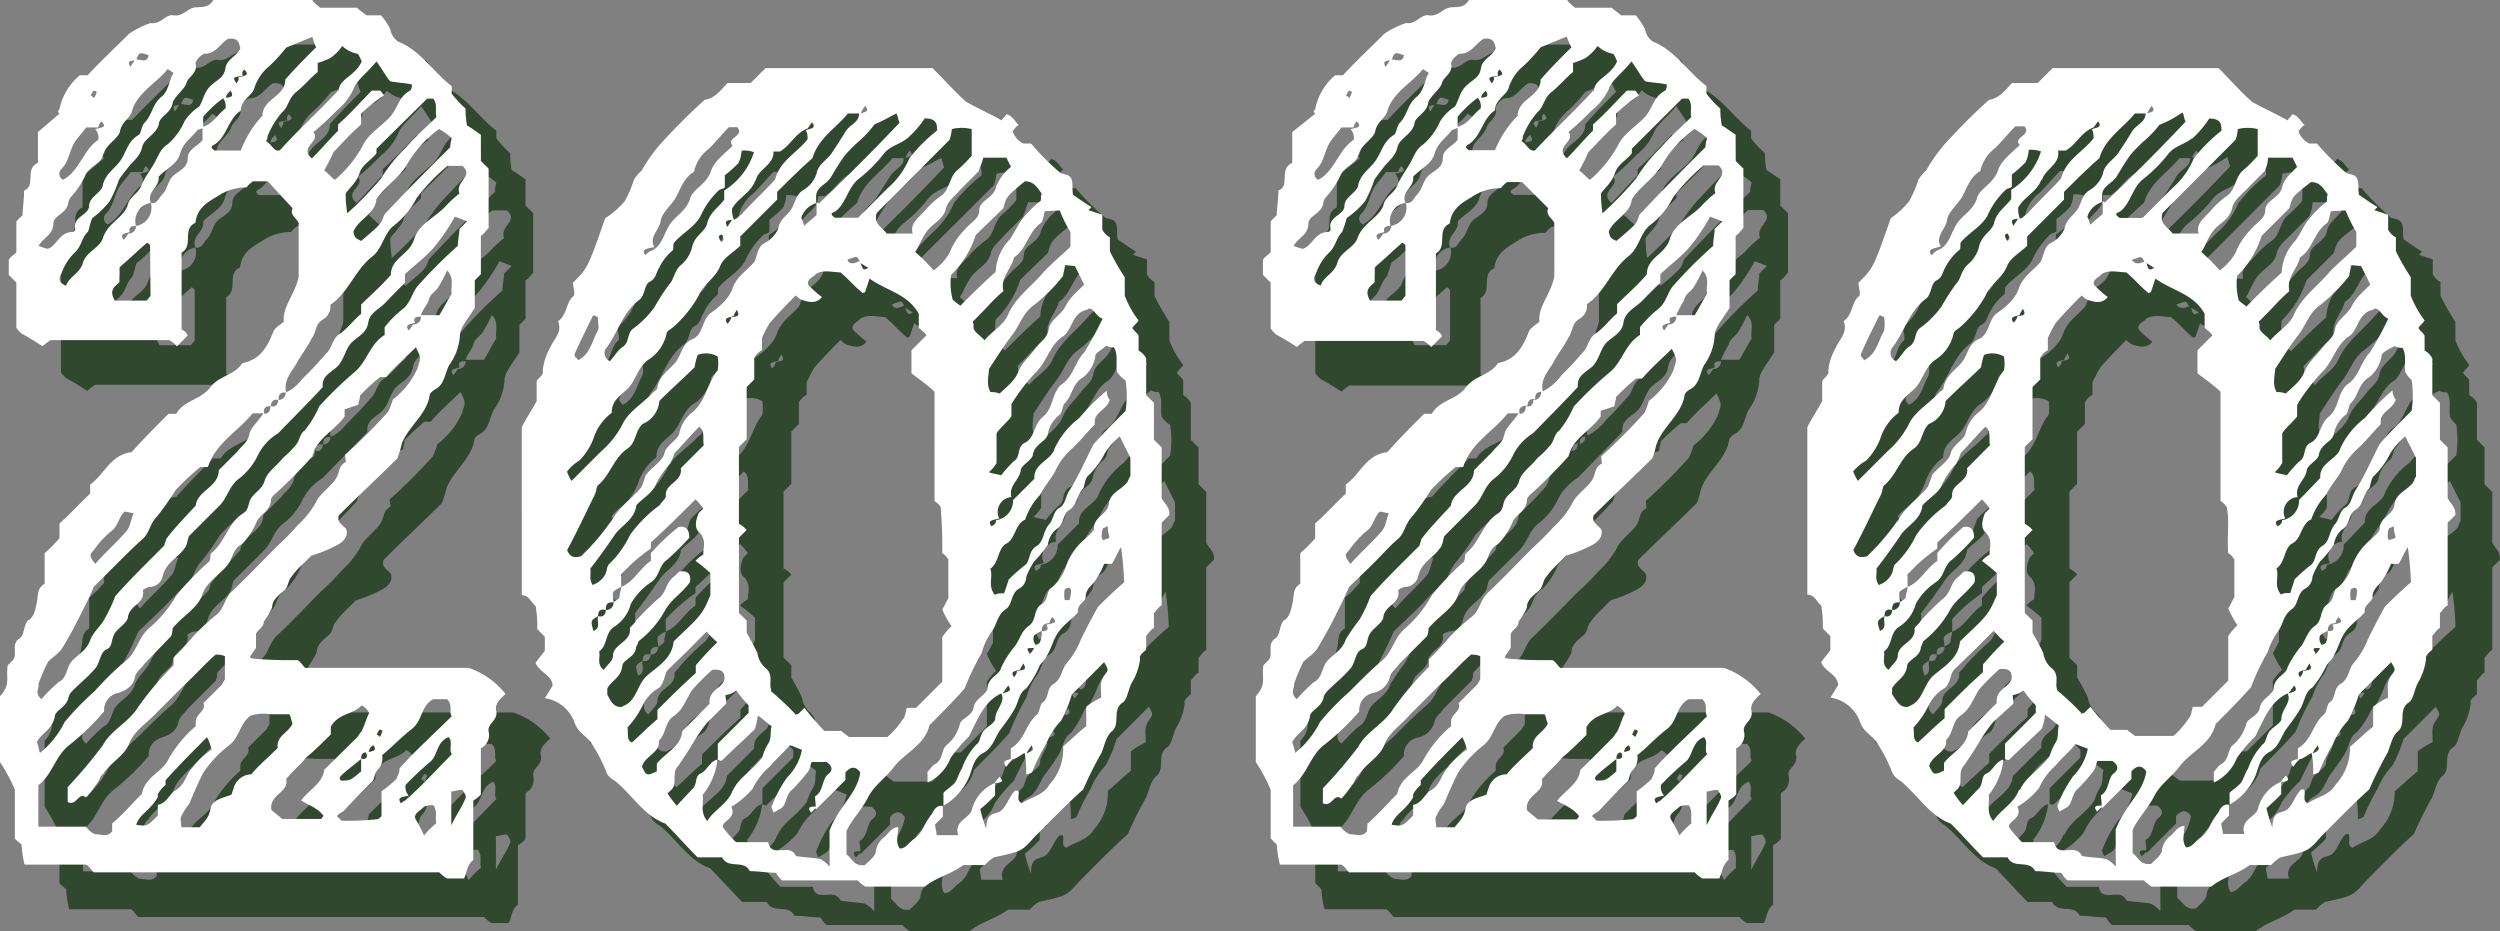
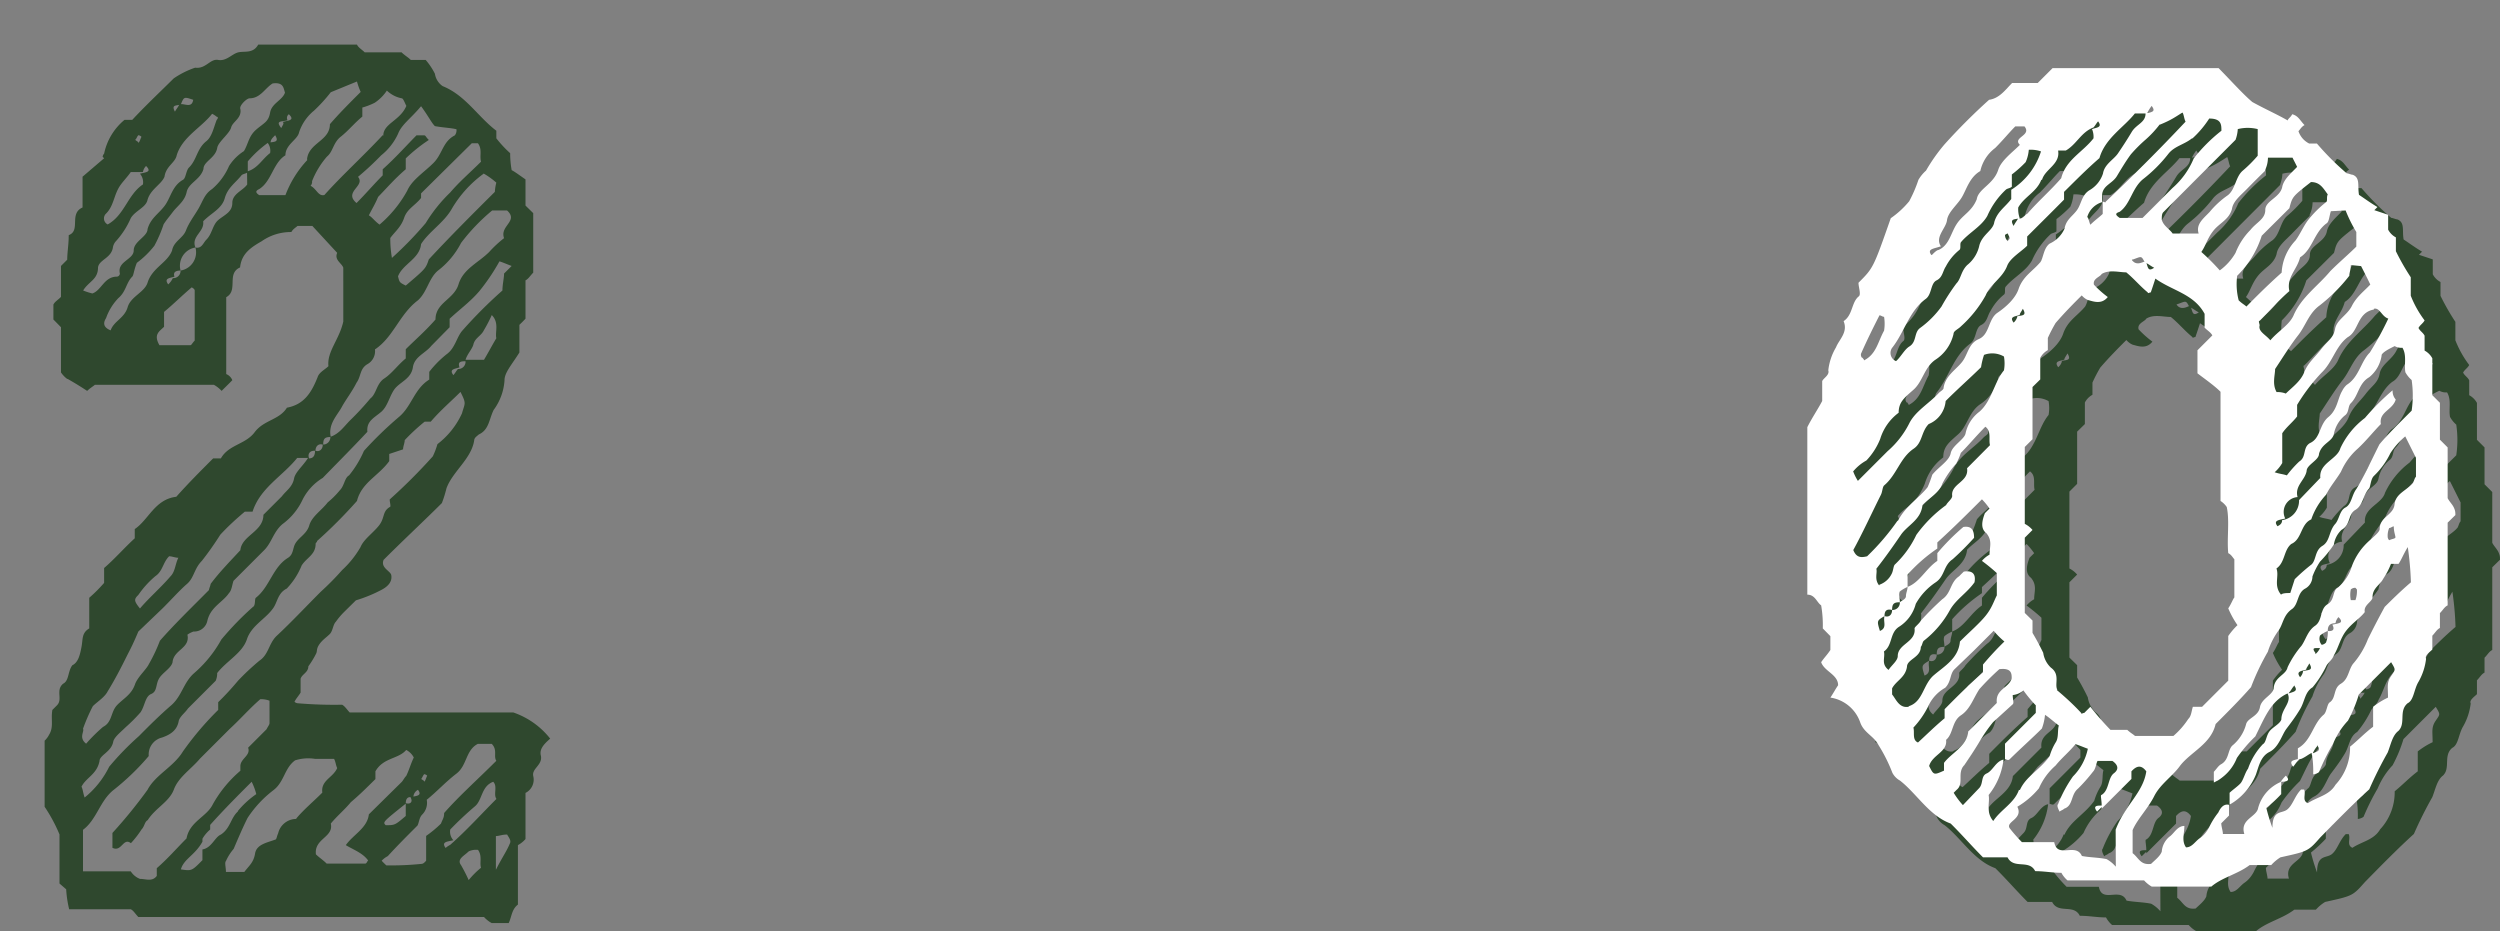
<svg xmlns="http://www.w3.org/2000/svg" viewBox="0 0 168.08 62.61">
  <rect x="0" y="0" width="168.08" height="62.61" fill="#808080" stroke="none" />
  <defs>
    <style>.cls-1{isolation:isolate;}.cls-2{mix-blend-mode:multiply;opacity:0.8;}.cls-3{fill:#1a3a19;}.cls-4{fill:#fff;}</style>
  </defs>
  <g class="cls-1">
    <g id="レイヤー_2" data-name="レイヤー 2">
      <g id="レイヤー_1-2" data-name="レイヤー 1">
        <g class="cls-2">
          <path class="cls-3" d="M36.37,50.83c.1.62-.62.83-.52,1.34a1,1,0,0,1-.52,1.14v3.1a1.84,1.84,0,0,1-.51.41v4c-.42.31-.42.83-.62,1.24H33.06a1.87,1.87,0,0,1-.52-.41H9.3c-.21-.21-.31-.42-.51-.52H4.65a7.38,7.38,0,0,1-.2-1.34L4,59.4V56.1a10.73,10.73,0,0,0-1-1.86V49.8a1.52,1.52,0,0,0,.31-.42c.31-.51.1-1,.21-1.65l.31-.31c.41-.41-.11-1,.41-1.45.41-.2.31-.82.62-1.24.41-.2.52-.72.62-1.24s0-.93.52-1.24V40.19a10,10,0,0,0,1-1v-1c.72-.62,1.34-1.34,2.06-2v-.62c.93-.62,1.35-2,2.79-2.17.83-.93,1.66-1.76,2.48-2.58h.52c.52-.93,1.65-.93,2.27-1.76s1.66-.82,2.17-1.65c1.14-.21,1.65-1,2.07-2.07.1-.31.51-.51.72-.72-.1-1,.72-1.76,1-3V18c-.1-.31-.62-.52-.41-1L21,15.19h-1c-.1.1-.31.21-.41.41a3.42,3.42,0,0,0-2,.62c-.73.42-1.35.83-1.45,1.76-.93.41-.1,1.55-.93,2v5.17a.75.75,0,0,1,.41.41c-.2.21-.41.41-.72.72a2.14,2.14,0,0,0-.52-.41h-8c-.11.1-.31.21-.52.41-.31-.2-.62-.41-1.34-.82.1.1-.21-.11-.42-.42V22l-.51-.52v-1c.1-.21.31-.31.51-.52V17.88l.42-.42c0-.51.1-1,.1-1.65.83-.31,0-1.45.93-1.86V11.88L7,10.64l-.1-.1a.39.39,0,0,1,.1-.21A4,4,0,0,1,8.37,8.06h.52c.93-1,2-2,2.79-2.79a6,6,0,0,1,1.44-.72c.73.1,1-.62,1.55-.52s.93-.41,1.35-.51,1,.1,1.34-.52H24c.1.21.31.31.52.52H27c.2.2.41.31.62.51h1a4.56,4.56,0,0,1,.62.93,1.23,1.23,0,0,0,.52.83c1.54.62,2.37,2.06,3.61,3V9.3a7.8,7.8,0,0,0,.93,1,6.35,6.35,0,0,0,.1,1.14c.21.1.62.41.93.62v1.76l.52.51v4c-.21.21-.31.41-.52.52v2.58c-.1.1-.2.21-.41.41v1.86c-.52.83-1,1.35-1,1.86a3.75,3.75,0,0,1-.73,2c-.31.62-.31,1.34-1,1.65-.1.1-.31.21-.31.41-.2,1.24-1.44,2.07-1.86,3.2a8.43,8.43,0,0,1-.31,1c-1.13,1.13-2.58,2.48-3.92,3.82-.21.52.41.72.51,1,.11.52-.31.83-.62,1a9.56,9.56,0,0,1-1.75.72l-.73.72a5.21,5.21,0,0,0-.62.72c-.2.21-.2.62-.41.83s-.52.41-.72.72-.1.42-.21.62a6,6,0,0,1-.51.83c0,.41-.42.52-.52.83v.93c-.11.2-.31.41-.41.62a.35.35,0,0,0,.2.1,29,29,0,0,0,3,.1c.2.11.31.31.51.52h11a5.37,5.37,0,0,1,2.48,1.76C36.47,50.11,36.26,50.42,36.37,50.83ZM7.86,18.6a.22.22,0,0,0,.2-.21c-.2-.82.93-.93.93-1.55s.93-.93.93-1.44c.21-.73.72-1,1.14-1.55s.51-1.35,1.24-1.76c.2-.1.2-.62.41-.83.52-.51.52-1.24,1.14-1.75.41-.31.51-.93.72-1.45.1-.1.1-.21,0-.21a1.41,1.41,0,0,0-.31-.2c-.72.93-2,1.55-2.38,2.79-.1.51-.72.72-.82,1.44-.21.52-.93.83-1.14,1.55-.1.52-.83.73-1.13,1.24a5.6,5.6,0,0,1-1,1.55.81.81,0,0,0-.2.42c-.11.72-.93.82-1,1.34,0,.82-.62.93-1,1.55a4.29,4.29,0,0,0,.62.2C6.82,19.53,7,18.6,7.86,18.6ZM5.48,52.89c.1.21.1.42.21.73a6.16,6.16,0,0,0,1.65-2.07,19.09,19.09,0,0,1,2-2.06c.72-.73,1.45-1.45,2.17-2.07s.83-1.55,1.55-2.17A8.23,8.23,0,0,0,14.88,43,20.25,20.25,0,0,1,17,40.81c.2-.1.1-.52.2-.62.93-.72,1.14-2.07,2.17-2.69.31-.2.31-.51.42-.82.2-.52.82-.73,1-1.35s.82-1,1.24-1.55a5.76,5.76,0,0,0,.82-.82c.31-.31.31-.83.62-1a7,7,0,0,0,1-1.65A25.42,25.42,0,0,1,26.86,28c.83-.72,1-1.86,2-2.48V25a6.93,6.93,0,0,1,1.24-1.24c.51-.41.62-1.13,1-1.55a30.81,30.81,0,0,1,2.68-2.68c0-.41.11-.83.11-1.14l.51-.51c-.31-.11-.51-.21-.82-.31a13.6,13.6,0,0,1-1.35,2c-.61.72-1.34,1.24-2,1.86V22L29,23.25c-.41.51-1.13.72-1.24,1.44s-.72.93-1.13,1.35-.52,1.24-1,1.65-1,.62-.93,1.34c-.93,1-2,2.07-3,3.1a3.6,3.6,0,0,0-1.35,1.45A4.26,4.26,0,0,1,19,35.23c-.62.52-.72,1.24-1.24,1.76l-2.06,2.06c-.11.31-.11.62-.31.83-.42.62-1.24.93-1.45,1.86a.91.91,0,0,1-.93.72,1.53,1.53,0,0,0-.41.21c.2.93-.93,1-1,1.86-.1.41-.72.72-.93,1.13s-.1.83-.51,1-.42.82-.72,1.24a11.15,11.15,0,0,1-1,1c-.31.31-.72.62-.82.93-.11.72-.93.93-.93,1.34C6.51,52.07,5.79,52.27,5.48,52.89ZM5.79,50a11,11,0,0,1,1.14-1.13c.62-.31.51-1,.93-1.45s1-.72,1.23-1.45c.21-.51.73-.93.93-1.34a10.83,10.83,0,0,0,.73-1.55c1-1.14,2.17-2.27,3.3-3.41,0-.1.11-.31.11-.41.62-.83,1.34-1.55,2-2.27.1-1,1.55-1.24,1.55-2.38l1.24-1.24c.31-.41.72-.62.83-1.24.1-.41.61-.83.93-1.34h-.73c-1,1.24-2.48,2-3,3.61h-.52c-.62.52-1.14,1-1.65,1.55a21,21,0,0,1-1.24,1.76c-.52.52-.52,1.14-1,1.55s-1.13,1.14-1.65,1.65L9.3,42.46C9,43.18,8.79,43.6,8.58,44c-.41.83-.83,1.65-1.34,2.48-.21.41-.73.72-1,1A11.86,11.86,0,0,0,5.58,49C5.69,49.18,5.27,49.59,5.79,50Zm4.75,8.37c.72-.62,1.34-1.34,2-2,.21-1.14,1.35-1.45,1.76-2.28a8.23,8.23,0,0,1,1.86-2.27v-.31c0-.51.72-.72.52-1.24l1.24-1.24c.1-.2.2-.31.2-.41V47.11a1.55,1.55,0,0,0-.62-.1c-.72.62-1.34,1.34-2.06,2l-2,2c-.62.73-1.44,1.24-1.75,2.07s-1.24,1.24-1.76,2.06c-.21.11-.21.42-.41.62a6.48,6.48,0,0,1-.72.93c-.52-.41-.62.62-1.24.31v-1A32.85,32.85,0,0,0,9.92,53.1c.52-1,1.76-1.55,2.38-2.58a20.61,20.61,0,0,1,2.37-2.79v-.52A19,19,0,0,0,16,45.77a16.19,16.19,0,0,1,1.44-1.35c.62-.41.62-1.13,1.14-1.65,1-.93,2-2,3-3A18,18,0,0,0,23,38.33a6.5,6.5,0,0,0,1.24-1.55c.21-.52.83-.93,1.24-1.45s.21-.93.72-1.24c.11,0,0-.31,0-.51a37.76,37.76,0,0,0,2.9-2.9,5.2,5.2,0,0,0,.31-.82,5.44,5.44,0,0,0,1.65-2.07c.2-.72.31-.62-.1-1.44-.62.62-1.35,1.24-2,2h-.41a13.54,13.54,0,0,0-1.34,1.24c0,.2-.11.41-.11.62l-.93.31V31c-.72,1-1.86,1.44-2.17,2.68a32.39,32.39,0,0,1-2.68,2.69c0,.1-.1.1-.1.2,0,.73-.62.93-.94,1.45a4.94,4.94,0,0,1-1,1.55c-.62.31-.62.93-.93,1.34-.51.72-1.44,1.14-1.75,2.07s-1.35,1.44-2,2.27a1.18,1.18,0,0,1-.1.52l-1.86,1.86c-.21.31-.52.51-.62.82-.1.62-.52.93-1.14,1.14A1.17,1.17,0,0,0,10,50.83,16.54,16.54,0,0,1,7.65,53.1c-.93.72-1.14,2-2.07,2.69v2.79H8.79a1.29,1.29,0,0,0,.62.51c.41,0,.82.21,1.13-.2ZM7.24,15.09c1.13-.62,1.34-2,2.37-2.69a.88.88,0,0,0-.2-.72c.41-.11.82-.11.41-.52a.74.74,0,0,0-.21.41H8.79c-.21.31-.52.62-.73.93-.41.62-.41,1.35-.93,1.86A.45.45,0,0,0,7.24,15.09Zm4.33,1.75c.11-.62.73-.82.93-1.34s.52-.93.83-1.45.41-1,.93-1.34a4.26,4.26,0,0,0,1.14-1.55,3.26,3.26,0,0,1,1-1c.31-.52.31-1,.83-1.45s.82-.51.93-1.14.82-.82,1-1.34c-.1-.31-.1-.72-.83-.62-.51.31-.82,1-1.55,1-.2,0-.72.51-.62.72.11.62-.51.83-.62,1.24s-.82.93-.93,1.34c-.1.72-.93.93-.93,1.45-.2.72-1,.93-1.13,1.55s-.62.93-.93,1.34-.42.52-.62.83a8.93,8.93,0,0,1-.62,1.44A6.08,6.08,0,0,1,9.2,17.67c-.21.52-.21.83-.31.93-.41.41-.41,1-.93,1.44a3.71,3.71,0,0,0-.83,1.35c-.2.31-.2.62.31.82.21-.62.93-.82,1.14-1.55s1.13-1,1.34-1.65C10.23,18,11.26,17.67,11.57,16.84ZM9.41,40.91c.61-.72,1.44-1.44,2.06-2.17.31-.31.31-.82.52-1.24-.21,0-.42-.1-.62-.1-.42.41-.42,1-.93,1.34A6.39,6.39,0,0,0,9.3,40C9,40.29,9,40.4,9.41,40.91ZM9.09,9.4c.11.11.21.11.21.21.11-.1.11-.21.21-.41a.34.34,0,0,0-.21-.11C9.2,9.2,9.2,9.3,9.09,9.4Zm4,10.13c0-.11-.2-.21-.2-.21-.62.52-1.24,1.14-1.86,1.65v1c-.31.31-.73.51-.31,1.24h2.06c.11,0,.11-.11.31-.31Zm3.52-8c.72-.2,1-.82,1.55-1.24A.86.86,0,0,0,18,9.61a7.53,7.53,0,0,0-1.34,1.24v.72c-.11.11-.31.11-.42.21-.41.52-.93.83-1.13,1.55s-.93,1-1.45,1.55c.1.72-.83,1-.52,1.76a1.24,1.24,0,0,0-1,1.55c-.31,0-.52.1-.41.41-.31.1-.73.1-.42.52a1.34,1.34,0,0,0,.31-.42.49.49,0,0,0,.52-.51,1.24,1.24,0,0,0,1-1.55c.42.1.52-.31.73-.52.41-.41.41-1,.82-1.34s.93-.52.93-1.14.73-.83,1-1.24Zm-4.86-4c.1-.2.21-.3.31-.51.31-.11.83.31.93-.31-.62-.21-.62-.21-.83.31C11.88,7.13,11.47,7,11.78,7.54Zm4.24,47a6.11,6.11,0,0,1,1.24-1.14,4.22,4.22,0,0,0-.31-.83c-.93.93-1.86,1.86-2.79,2.9v.31a2.42,2.42,0,0,0-.52.62v.2c-.52.93-1.24,1.14-1.45,1.86.73.11.73.11,1.45-.62v-.72c.62-.1.83-.83,1.24-1C15.5,55.68,15.5,55,16,54.55Zm3.92.51c.52-.62,1.14-1.13,1.76-1.75-.11-.83.72-1,1-1.65-.1-.21-.1-.42-.21-.62H21.18a2.91,2.91,0,0,0-1.34.1c-.72.52-.72,1.44-1.45,2A7.55,7.55,0,0,0,16.64,55c-.31.62-.62,1.34-.93,2.07a3.39,3.39,0,0,0-.52.82c-.1.11,0,.42,0,.73h1.24c.31-.42.62-.62.72-1.24s.83-.73,1.35-.93c.1,0,.1-.21.2-.42A1.25,1.25,0,0,1,19.94,55.06Zm.73-44.31c.1-1.14,1.54-1.24,1.54-2.38.62-.72,1.35-1.45,2.07-2.17A4.67,4.67,0,0,1,24,5.48c-.52.21-1,.41-1.76.72a10.6,10.6,0,0,1-1.13,1.24,3.15,3.15,0,0,0-1,1.45c-.1.51-.92.82-.92,1.55-.83.51-.93,1.75-1.76,2.27-.21.1-.31.21,0,.41h1.76A7.16,7.16,0,0,1,20.67,10.75ZM18.5,9.09c-.21.21-.31.31-.31.52H18C18.39,9.51,18.81,9.61,18.5,9.09Zm.82-1c-.41.11-.82,0-.41.52.1-.21.21-.31.1-.41.41-.11.83-.11.41-.52A.31.31,0,0,0,19.32,8.06Zm1.45,22.73c.31,0,.41-.21.41-.52.31.11.52-.1.52-.41a.49.49,0,0,0,.51-.52c.62-.21.93-.72,1.35-1.13a19.14,19.14,0,0,0,1.34-1.45c.41-.31.41-1,.93-1.34s.93-.93,1.45-1.35v-.62c.62-.62,1.34-1.24,2-2,0-1.14,1.24-1.34,1.55-2.37s1.34-1.45,2.06-2.17a7.92,7.92,0,0,1,1-.93c-.31-.83,1-1.14.2-1.86h-1A13.13,13.13,0,0,0,31,16.33a5.52,5.52,0,0,1-1.55,1.86c-.62.51-.73,1.44-1.35,2-1.24.93-1.65,2.48-2.89,3.3a1,1,0,0,1-.52,1c-.51.31-.41.82-.72,1.24-.31.62-.72,1.13-1,1.65s-.93,1.14-.73,2c-.41,0-.51.11-.51.52-.31-.11-.52.1-.52.41C20.87,30.27,20.67,30.48,20.77,30.79Zm5-21.7c0-.82,1.13-1,1.55-2-.11-.21-.21-.51-.31-.51a2,2,0,0,1-1-.52,2.91,2.91,0,0,1-.82.82,4.56,4.56,0,0,1-.83.32v.61c-.52.42-.93.94-1.45,1.35s-.51,1-.93,1.34a5.71,5.71,0,0,0-1,1.65.38.38,0,0,1-.1.31c.41.21.52.73.93.62C23,11.78,24.38,10.54,25.73,9.09ZM23.25,56.82c.51-.72,1.44-1.14,1.55-2.07L27,52.58c.1-.1.2-.31.31-.41.2-.41.31-.83.51-1.24a1.17,1.17,0,0,0-.51-.51c-.52.62-1.55.51-2.07,1.44v.52c-.52.51-1,1-1.65,1.55-.42.51-.93.93-1.35,1.44.21.93-1.13,1-1,2.07.21.21.52.41.72.62h2.59c.1,0,.1-.1.2-.21C24.38,57.34,23.76,57.13,23.25,56.82ZM26.76,9a4,4,0,0,1-1.14,1.45,19.93,19.93,0,0,1-1.55,1.44c.52.62-1,1-.1,1.76.62-.62,1.14-1.24,1.76-1.86v-.41c.82-.73,1.55-1.55,2.27-2.28h.52c.1,0,.1.11.31.31a10.62,10.62,0,0,0-1.55,1.24v.73c-.73.62-1.35,1.34-1.86,1.86-.21.51-.42.82-.62,1.24.2.1.41.41.72.62a8.11,8.11,0,0,0,1.86-2.28c.31-.72,1.14-1.24,1.76-1.86s.62-1.44,1.44-1.86a.57.57,0,0,0,.11-.41c-.42-.1-.83-.1-1.45-.21-.21-.2-.41-.62-.93-1.34C27.59,8,27,8.37,26.76,9Zm3.1,45.66c1-1.14,2.27-2.27,3.51-3.51-.21-.31.1-.72-.31-1.14h-.93c-.83.42-.72,1.45-1.44,2s-1.35,1.24-2,1.76a1.11,1.11,0,0,1-.31,1c-.2.21-.2.52-.31.73-.72.72-1.34,1.34-2,2.06a1.49,1.49,0,0,0-.41.31s.1.11.31.31a19.6,19.6,0,0,0,2.37-.1c.11,0,.21-.1.31-.21V56.2a7.56,7.56,0,0,0,1-.83C29.76,55.06,29.86,55,29.86,54.65ZM28.1,53.1a.58.58,0,0,0-.31.52c-.41-.11-.51.1-.51.41-1.55,1.24-1.55,1.24-1.35,1.45.62,0,.62,0,1.35-.62V54c.31.1.51-.1.31-.41C28,53.51,28.41,53.51,28.1,53.1ZM28.31,13v.31c-.41.52-.93.72-1.14,1.34s-.62.93-.93,1.35a7.51,7.51,0,0,0,.11,1.34A24.28,24.28,0,0,0,28.62,15a10.3,10.3,0,0,1,1.65-2.06c.62-.73,1.35-1.35,2.07-2.07-.11-.41.1-.83-.21-1.24h-.41Zm4.23-1.34a7.79,7.79,0,0,0-2.16,2.37c-.52.93-1.55,1.55-2.07,2.38-.1,1-1.24,1.34-1.55,2.17.1.41.1.41.52.62,1.34-1.14,1.34-1.14,1.55-1.76,1.44-1.55,2.89-3,4.44-4.54a3,3,0,0,1,.1-.62A5.27,5.27,0,0,0,32.54,11.68Zm-4.23,40.7c.1.1.21.1.21.2.1-.1.1-.2.2-.41a.35.35,0,0,0-.2-.1C28.41,52.17,28.41,52.27,28.31,52.38Zm5.06,1.34c-.21-.31.1-.83-.21-1.14-.82.31-.72,1.24-1.24,1.66a22.55,22.55,0,0,0-1.65,1.55.86.86,0,0,0,.21.72c-.41.1-.83.1-.52.52a1.45,1.45,0,0,1,.31-.21C31.41,55.79,32.34,54.75,33.37,53.72Zm-2.48-29c-.31.11-.72.11-.41.52.1-.1.21-.31.31-.41a.49.49,0,0,0,.51-.52C30.89,24.28,30.79,24.38,30.89,24.69Zm1.24,32.44a1.16,1.16,0,0,0-.62.1c-.31.31-.82.52-.51.93a11.29,11.29,0,0,1,.51,1,5.8,5.8,0,0,1,.83-.83C32.23,58,32.44,57.54,32.13,57.13Zm.93-35.95a9.82,9.82,0,0,1-.52,1c-.2.42-.62.52-.72,1-.1.31-.41.62-.52,1h1.24c.31-.52.52-.93.83-1.45C33.27,22.32,33.58,21.7,33.06,21.18Zm1,34.92c-.31,0-.51.1-.72.1v2.27c.41-.82.72-1.24.93-1.75C34.4,56.51,34.2,56.3,34.09,56.1Z" />
-           <path class="cls-3" d="M72.52,59.3c-.82.93-.82.93-2.68,1.34a2.64,2.64,0,0,0-.62.52H67.77c-.83.62-1.86.83-2.58,1.45h-4a1.92,1.92,0,0,1-.52-.42H55.58a1.67,1.67,0,0,1-.41-.51c-.62,0-1.14-.11-1.76-.11-.41-.82-1.45-.1-1.86-.93H49.9c-.72-.72-1.45-1.55-2.17-2.27-1.45-.52-2.27-2-3.41-2.89A1.3,1.3,0,0,1,43.8,55a10.1,10.1,0,0,0-.93-1.86c-.31-.62-1-.83-1.24-1.55a2.51,2.51,0,0,0-2-1.65c.21-.31.31-.52.52-.83,0-.72-.93-.93-1.14-1.55.21-.31.41-.51.62-.82v-.93l-.51-.52a7.89,7.89,0,0,0-.11-1.55c-.31-.21-.41-.72-.93-.72V31.72c.31-.62.73-1.24,1-1.76V28.62c.1-.21.51-.41.41-.72a4,4,0,0,1,.51-1.55c.21-.52.83-1,.52-1.76.62-.41.52-1.24,1-1.65.21-.11,0-.62,0-.93,1-1,1-1,2.17-4.34A5.83,5.83,0,0,0,45,16.53a8.12,8.12,0,0,0,.62-1.44,2.64,2.64,0,0,1,.52-.62,10.5,10.5,0,0,1,1.24-1.76,40.43,40.43,0,0,1,3-3c.72-.1,1.13-.72,1.54-1.13h1.55l1-1H65.7c.83.83,1.66,1.76,2.28,2.28.93.51,1.65.82,2.37,1.24,0-.11.21-.21.31-.42.42.11.52.42.83.73-.21.1-.31.31-.41.41a1.44,1.44,0,0,0,.72.83h.52a16.49,16.49,0,0,0,2,2c.1,0,.31.1.41.1.52.21.31.73.41,1.35.31.2.73.51,1.24.82l-.2.21.93.31v1a1.28,1.28,0,0,0,.51.52v.93a14.62,14.62,0,0,0,1,1.75v1.24a6.31,6.31,0,0,0,.93,1.66c-.11.2-.31.31-.42.51.11.21.31.31.42.52v1a1.28,1.28,0,0,1,.51.52v2.48l.52.51v2.48l.52.52v3.41c.1.21.31.41.41.62a.8.8,0,0,1,.1.52l-.51.51V43.7c-.21.1-.31.31-.52.52v1c-.21.1-.31.31-.52.52v.93c-.2.2-.51.41-.41.62a3.9,3.9,0,0,1-.52,1.55c-.31.51-.31,1.24-.72,1.44-.62.52-.1,1.35-.62,1.86-.41.31-.52.93-.72,1.45a24.87,24.87,0,0,0-1.24,2.48C74.79,57,73.66,58.16,72.52,59.3ZM41.12,34.71a2.74,2.74,0,0,0,.31.62l2-2a6.11,6.11,0,0,0,1.45-1.86c.41-.83,1.34-1.34,2-2.06.1-.11.31-.21.31-.32.1-.82.83-1.23,1.24-1.75s.41-1.24,1.14-1.55.62-1.34,1.23-1.76,1.24-1,1.45-1.65c.31-.83.93-1.14,1.45-1.76.2-.31.2-.93.62-1.24a2,2,0,0,0,1-1c.1-.62.52-.82.83-1.24s.31-1,.82-1.34a2,2,0,0,0,.93-1.14c.11-.62.73-.93,1-1.34s.62-.93.93-1.45.93-.62.93-1.24c.41-.1.72-.1.41-.51a2.27,2.27,0,0,0-.31.51H60c-.72.93-2,1.66-2.37,3-.83.72-1.55,1.45-2.38,2.27v.52l-2.48,2.48v.62c-.41.41-1.14.82-1.34,1.34-.31.83-1.14,1.24-1.45,2a8,8,0,0,1-1.65,2.07c-.21.21-.52.31-.52.52a2.75,2.75,0,0,1-1.24,1.75c-.72.52-.82,1.45-1.44,2s-1,.83-1,1.55a3.51,3.51,0,0,0-1.24,1.76,4.33,4.33,0,0,1-.93,1.45A2.91,2.91,0,0,0,41.12,34.71Zm3,3.31c.52-1,1.45-1.55,2-2.27.2-.42.2-.62.31-.83.41-.52,1.13-.93,1.24-1.45s.93-.93,1-1.34a2.42,2.42,0,0,1,.93-1.45c.83-.72,1-2,1.65-2.78a2.9,2.9,0,0,0,0-.93,1.57,1.57,0,0,0-1.34-.11,4.05,4.05,0,0,0-.21.83c-.72.72-1.55,1.44-2.37,2.27a1.83,1.83,0,0,1-1.14,1.55c-.52.52-.41,1.24-1,1.65-.93.62-1.14,1.76-2,2.48-.1.11-.1.42-.2.62-.62,1.24-1.24,2.59-1.86,3.72.2.52.51.52.93.42A15.46,15.46,0,0,0,44.11,38Zm-2.37-11c0,.1.1.1.1.21.83-.42.93-1.24,1.34-2,.11-.2,0-.62,0-.93-.1,0-.2-.1-.31-.1-.41.83-.82,1.65-1.24,2.58A.31.31,0,0,0,41.74,27.07Zm1.13,15.29a1.46,1.46,0,0,0,.83-.73c.1-.2.1-.51.21-.62a6.82,6.82,0,0,0,1.44-2,8.93,8.93,0,0,1,2-2c.1-.21.41-.41.41-.62-.1-.83,1.14-.93,1-1.86l1.55-1.55c-.1-.41.11-.93-.31-1.24-.62.62-1.13,1.24-1.65,1.76a5.15,5.15,0,0,1-.31.72,6.4,6.4,0,0,0-.93,1.34c-.21.62-.93,1-1.34,1.45-.11,1-1,1.34-1.45,2s-1,1.45-1.65,2.28C42.77,41.53,42.56,41.94,42.87,42.36Zm2,8.16c.93-.31.93-1.45,1.65-2.07s1.65-1.13,1.76-2.27c.62-.62,1.34-1.24,1.75-1.76s.52-.93.72-1.34V41.53a9.66,9.66,0,0,0-1-.82,1.92,1.92,0,0,1,.52-.42c0-.51.21-.93-.21-1.44-.41-.31-.31-.83-.1-1.35l.31-.31a4.73,4.73,0,0,0-.52-.62c-.93.93-1.86,1.86-3,2.9v.41a10.84,10.84,0,0,0-2,1.75v.83a2.27,2.27,0,0,0-.51.31c-.11.21,0,.41,0,.72-.42,0-.52.11-.52.52-.41-.1-.52.1-.52.41-.51.31-.51.31-.31,1,.52-.21.21-.62.31-1,.31.11.52-.1.52-.41a.49.49,0,0,0,.52-.52c.1-.1.41-.2.41-.41s.1-.41.1-.62c.83-.31,1.24-1.24,2-1.75v-.52a14.58,14.58,0,0,1,1.86-1.76c.62-.1.72.31.72.73a19.62,19.62,0,0,1-1.45,1.44c-.62.41-.51,1.14-1.13,1.55a4.38,4.38,0,0,0-1.35,1.45,2.58,2.58,0,0,1-1.13,1.55c-.62.41-.42,1.24-1,1.65.11.41-.2.83.31,1.24.21-.31.62-.62.62-.93,0-.83,1.24-.93,1.14-1.86,0-.1.31-.31.41-.52a19.62,19.62,0,0,1,1.45-1.44c.62-.42.52-1.14,1.14-1.55l.31-.31c.62-.1.82.2.72.72-.52.72-1.24,1.14-1.65,1.86a6.68,6.68,0,0,1-1.76,2.07c-.1.1-.1.31-.21.41,0,.72-.93.83-.93,1.34-.1.73-.72.93-1,1.45v.41C44,50,44.22,50.62,44.84,50.52ZM44,27.28c.31-.31.52-.73.83-.93.51-.31.31-.93.72-1.24A6.64,6.64,0,0,0,47,23.66a13.87,13.87,0,0,1,1-1.55c.31-.31.31-.83.72-1.24a2.27,2.27,0,0,0,.83-1.34c.2-.73.93-1,1-1.55.21-.72.72-1,1.14-1.55v-.62a4.73,4.73,0,0,0,2-2.58,2.16,2.16,0,0,0-.83-.11,2.52,2.52,0,0,1-.2.83,7.78,7.78,0,0,1-.93.83v.82c-.11.11-.31.11-.42.21a5.46,5.46,0,0,0-1.23,1.76c-.42.72-1.24,1.13-1.76,1.75-.1.1,0,.41-.1.52A3.4,3.4,0,0,0,47.32,21c-.21.31-.21.73-.62.93s-.31.93-.73,1.24c-1.13.83-1.44,2.28-2.27,3.31A.6.6,0,0,0,44,27.28Zm3.2,24.06v-.61c.83-.83,1.66-1.66,2.58-2.48v-.52a20.56,20.56,0,0,1,1.45-1.55,4.88,4.88,0,0,1-.72-.72L49.18,46.8,47.94,48c-.31.31-.21.83-.62,1.24a2.66,2.66,0,0,0-1.14,1.24,6.22,6.22,0,0,1-1,1.44c.1.31-.11.83.31,1C46.08,52.38,46.59,51.86,47.21,51.34Zm1.66.83,1.85-1.86c-.1-.93.83-1,1-1.65,0-.31,0-.72-.83-.62a16.93,16.93,0,0,0-1.34,1.34c-.41.62-.62,1.35-1.24,1.76s-.52,1.24-1,1.65c.1.83-.93,1-1.14,1.76.31.62.31.62,1,.31v-.52C47.73,53.62,48.76,53.2,48.87,52.17Zm-2.48-32c.1-.11.31-.31.41-.31.72-.31.83-1.14,1.24-1.76s1-.82,1.34-1.65c.11-.72,1.14-1,1.45-2,.21-.62.93-1.14,1.44-1.66-.51-.51.83-.62.31-1.24H52c-.41.42-.82.93-1.34,1.45a2.61,2.61,0,0,0-1,1.55c-.72.41-.93,1.24-1.24,1.76s-.93,1-1,1.55-.83,1.13-.42,1.75C46.49,19.73,46.08,19.73,46.39,20.15Zm5.88,36c.42-.93,1.35-1.35,2-2.28a3.44,3.44,0,0,1,.41-.93c.21-.31.1-.82.21-1.13-.42-.31-.62-.52-.93-.72a4,4,0,0,1-.21.92c-.62.62-1.45,1.35-2.17,2.07-.1.1-.21,0-.31,0V53l2.07-2.07v-.51a8.59,8.59,0,0,1-.83-1,1.36,1.36,0,0,1-.72.31c0,.31.1.52,0,.62l-1.24,1.24a10.8,10.8,0,0,0-.93,1.34c-.31.52-.72,1.14-1,1.55-.52.52,0,1.24-.52,1.66l-.21.2a6.89,6.89,0,0,0,.62.83L49.59,56c.31-.31.1-.82.52-1s.61-.83,1.13-.93a4.64,4.64,0,0,1-1,2.38c.1.51-.21,1.13.31,1.75C51,57.44,52,57,52.27,56.1Zm-.72-37.4a.39.39,0,0,0-.21.1.55.55,0,0,0,.21.42c0-.1.1-.1.1-.21S51.55,18.8,51.55,18.7Zm7.23,40.08c.62-1.65,1.86-2.48,2.07-3.92-.31-.42-.62-.42-1,0v.51l-2,2v-.11c-.1.11-.2.21-.31.31-.31-.41,0-.41.31-.41,0-.41-.1-.72,0-.72.52-.31.42-1.14.83-1.45s.21-.62-.1-.83h-1c-.1.21-.1.52-.31.73a11.57,11.57,0,0,1-1,1.13c-.52.42-.31,1.14-.93,1.35-.1.1-.21.1-.31.2-.1-.2-.21-.41-.1-.51a8.23,8.23,0,0,1,1-1.86,3.62,3.62,0,0,0,1-1.86c-.31-.11-.51-.21-.82-.31-.42.51-.93.93-1.35,1.44A4.44,4.44,0,0,0,53.62,56a5.55,5.55,0,0,1-1.45,1.24c.41.83-.83,1-.52,1.45a9.9,9.9,0,0,0,.83.93h2.17c.21,1.14,1.45,0,1.86.93.52.1,1.14.1,1.65.21a2.11,2.11,0,0,1,.62.51Zm-5-43.69c-.31.82-1.13,1.13-1.55,1.86a1.67,1.67,0,0,0,.11.72c-.31.1-.73,0-.42.52.11-.21.21-.31.31-.52.31.1.42-.21.62-.31.73-.83,1.55-1.55,2.28-2.38.31-1.24,1.44-1.75,2.17-2.68a1.22,1.22,0,0,0-.11-.62c.31-.11.73-.11.42-.52-.11.1-.21.31-.31.41-.83.31-1.14,1.14-1.86,1.55H55C55.06,14.05,54,14.36,53.82,15.09Zm-1.65,9.19c.31-.1.72,0,.41-.52-.1.21-.2.31-.2.42-.31.1-.73.1-.42.51A.74.74,0,0,0,52.17,24.28Zm2.69,25.1c.62.52,1.13,1,1.65,1.55,0,.11.1,0,.21,0l.41-.41a19.45,19.45,0,0,0,1.34,1.55h1.14c.21.2.41.31.52.41h2.58a5.35,5.35,0,0,0,1-1.14c.21-.2.21-.51.31-.82h.62l1.76-1.76v-3a4.23,4.23,0,0,1,.62-.73,6.15,6.15,0,0,1-.62-1.13c.2-.31.31-.62.41-.73V40.6c-.1-.1-.21-.31-.41-.41a31,31,0,0,0-.11-3.1c-.1-.21-.31-.31-.41-.41V29.34c-.41-.41-1-.82-1.55-1.24V26.55l1-1c-.1-.21-.31-.31-.51-.52v-.93c-.73-1.34-2.17-1.55-3.31-2.37-.1.31-.2.62-.31.93-.1,0-.2.1-.2,0-.52-.42-.93-.93-1.45-1.35-.52,0-1.14-.2-1.65.11-.11.2-.62.31-.52.72a6.94,6.94,0,0,0,.93.83c-.41.51-.93.31-1.34.2a1.34,1.34,0,0,1-.42-.31c-.51.52-1.13,1.14-1.75,1.86a8.78,8.78,0,0,0-.52,1v.82a1.3,1.3,0,0,0-.52.52v1.45l-.51.51v3.51l-.52.52v5.17a1.7,1.7,0,0,1,.52.41l-.52.52v5.06l.52.51v.83c.31.52.51.93.72,1.34a1.65,1.65,0,0,0,.52,1C55.06,48.35,54.65,49,54.86,49.38Zm6.92-38a7.56,7.56,0,0,1-.93,1,10,10,0,0,0-1,1c-.31.42-.62.93-.93,1.45s-.93.62-1,1.24v.52a1.48,1.48,0,0,0-1,1c.1.1.1.31.21.52.31-.31.62-.52.82-.73v-.82c.11,0,.21.1.21,0,1.86-1.76,3.61-3.52,5.37-5.38-.1-.2-.1-.41-.21-.62C62.81,10.85,62.5,11.06,61.78,11.37ZM64,12.3c-.52.41-1.14.51-1.55,1a9.77,9.77,0,0,1-1.76,1.76c-.72.62-.82,1.65-1.55,2.17-.31.1-.31.2,0,.41h1.55l2-2a5.4,5.4,0,0,0,1.45-2,10.56,10.56,0,0,1,1.86-1.86c0-.41,0-.82-.83-.82A6.67,6.67,0,0,1,64,12.3Zm-3.2,8.26c-.21-.41-.21-.31-.83-.1C60.13,20.87,60.54,20.66,60.75,20.56ZM71.7,57c.62-.42,1.44-.52,1.85-1.24a3.58,3.58,0,0,0,.93-2.59c.52-.41,1-.93,1.55-1.34V50.52a5.18,5.18,0,0,1,1-.62c0-.72-.11-1,.2-1.45s.31-.41,0-.93c-.72.73-1.44,1.45-2.17,2.17a8.65,8.65,0,0,1-.72,1.76,4.94,4.94,0,0,0-1,1.55,14.67,14.67,0,0,0-.93,1.86c0,.1-.31.2-.42.2a7,7,0,0,0-.1-1.44c-.2.1-.31.2-.51.31s-.21.1-.31.1c-.21.21-.31.41-.42.52-.31-.42,0-.42.31-.52v-.72c.93-.52,1-1.65,1.76-2.27.2-.21.2-.73.41-.83.41-.31.21-.93.72-1.24s.52-.93.83-1.34a5.55,5.55,0,0,0,1-1.66c.31-.62.62-1.24,1.14-2.17.41-.41,1-1,1.76-1.65a23.18,23.18,0,0,0-.21-2.37c-.31.51-.41.82-.62,1.13h-.52a4.93,4.93,0,0,1-.51,1c-.21.42-.73.62-.73,1.24,0,.31-.62.52-.51,1-.31.41-.83.72-1.24,1.24s-.52,1.13-.83,1.65c-.1.31-.41.52-.52.72A6.54,6.54,0,0,1,72,49.28c-.51.31-.51.93-.82,1.45s-.62.93-.93,1.34-.52,1.24-1.14,1.55-.72,1-.93,1.55a4.08,4.08,0,0,1-1.75,2V56.3c.2-.2.51-.41.72-.62s.31-.72.52-1a4.41,4.41,0,0,1,1-1.65c.21-.11.21-.52.41-.83s.73-.51.83-.83c0-.72.72-1.13.41-1.75-1.13.52-1.55,1.65-2.17,2.89a10.17,10.17,0,0,0-1.24,1.45,3,3,0,0,1-1.55,1.65v-.72c.21-.21.31-.42.52-.52.52-.31.41-.93.72-1.24a2.67,2.67,0,0,0,.93-1.44c.11-.42.83-.52.93-1.14s.93-.83.93-1.34c.11-.73.83-.83.93-1.35a6.84,6.84,0,0,1,.93-1.44c.31-.42.42-1,.93-1.35s.31-1.13.83-1.44.31-.93.72-1.14A3.14,3.14,0,0,0,74.69,41a4.23,4.23,0,0,1,1.24-1.75c.21-.21.62-.52.62-.72,0-.83.93-.93,1-1.66s.83-.93,1.24-1.44c.11-.21.11-.31.21-.42V33.78l-.72-1.44a5.09,5.09,0,0,0-1,1.13A5.46,5.46,0,0,1,76.14,35c-.21.21-.21.62-.31.83-.42.41-.42,1.14-.93,1.45s-.31,1-.93,1.34a1.65,1.65,0,0,0-.52,1,8.47,8.47,0,0,1-.93,1.14,5.53,5.53,0,0,0-.52,1,.93.93,0,0,1-.51.83c-.52.31-.41,1-.83,1.34-.62.41-.62,1-.93,1.45A4.63,4.63,0,0,0,69,46.9a17.42,17.42,0,0,0-1.14,2.38c-.72.83-1.55,1.65-2.37,2.48-.31,1.34-1.66,1.86-2.38,2.79-.52.72-1.34,1.24-1.75,2.06s-1.14,1.55-1.45,2.28v1.55c.41.31.52.82,1.24.72.21-.21.62-.52.72-.83a1.44,1.44,0,0,1,.52-1c.31-.21.52-.72,1-.72,0,.51-.21,1,.1,1.44.42,0,.62-.41.93-.62s.52-.51.62-.72a5.63,5.63,0,0,1,.62-1c.11-.21.31-.62.73-.52v.72l-.52.52c0,.21.1.52.1.72h1.45c-.31-1,.83-1.13.93-1.75a2.66,2.66,0,0,1,1.55-1.76l-.1.1a2.49,2.49,0,0,1,.41-.51c.31.31.1.41-.31.41v.83a9.58,9.58,0,0,1-1,.93,12.26,12.26,0,0,0,.41,1.34c0-1.24.62-.93,1-1.24s.52-.93.93-1.34h.21C71.59,56.41,71.28,56.82,71.7,57ZM61.37,21c-.21-.1-.31-.2-.52-.31C61,21,61,21.28,61.37,21Zm5.47-8.57L62,17.26c-.11.1-.11.31-.11.51.11.42.52.62.72.93h1.76c-.21-.62.31-1,.72-1.44a6.69,6.69,0,0,1,1.24-1.14c.52-.41.52-1.24,1-1.65a9.85,9.85,0,0,0,1-1V11.68a2.75,2.75,0,0,0-1.34,0A2.84,2.84,0,0,1,66.84,12.4Zm2,2.07-1.24,1.24c-.31.41-.93.82-1,1.34-.21.72-.83.93-1.24,1.45s-.52,1-.83,1.44a12.09,12.09,0,0,1,1.24,1.24A3.87,3.87,0,0,0,66.84,20a4.5,4.5,0,0,1,1-1.54c.42-.52,1-.73,1-1.35s1-.82,1.13-1.55a3.18,3.18,0,0,1,1-1.34l-.31-.62H69.11A5.87,5.87,0,0,1,68.8,14.47ZM70.46,17,68.6,18.8a6.54,6.54,0,0,1-1.66,2.69,4.38,4.38,0,0,0,.11,1.65c.2.21.41.31.51.42.73-.73,1.45-1.45,2.38-2.28a3.33,3.33,0,0,1,.93-2.16c.31-.42.52-.93.83-1.35a7.21,7.21,0,0,1,1.23-1.24c.11-.1,0-.31.11-.51-.31-.42-.52-.83-1.14-.83C70.66,16.22,70.66,16.22,70.46,17Zm2.79.2c-.11.31-.11.73-.32.83-.82.62-.93,1.75-1.75,2.27-.21.83-.93,1.34-.72,2.27-.73.62-1.35,1.35-2,2-.1,0,0,.2,0,.31-.1.41.42.62.73,1,.51-.62,1.24-1,1.55-1.65.51-1.24,1.65-2,2.48-3,.61-.62,1.23-1.14,1.75-1.65V18.6a8.88,8.88,0,0,1-.72-1.45Zm2.89,6.61c-1.14.21-1,1.45-1.76,1.86-.83.62-1,1.66-1.76,2.38A13.18,13.18,0,0,0,71,30.17V31c-.31.41-.72.72-1,1.13v2a2.42,2.42,0,0,1-.52.62c.31.11.52.11.83.21a7.78,7.78,0,0,1,.83-.93c.51-.31.2-.93.72-1.24.72-.31.62-1.24,1.24-1.75s.62-1.25.93-1.76a1.18,1.18,0,0,1,.31-.41c.82-.52.93-1.55,1.55-2.17a24.47,24.47,0,0,0,1.24-2.28C76.65,24.28,76.55,23.66,76.14,23.76Zm.51,3.1a2.26,2.26,0,0,1-.82,1.45c-.73.41-.73,1.24-1.24,1.75-.21.21-.11.62-.42.83a2.08,2.08,0,0,0-.72,1.24c-.1.52-.83.62-1,1.34,0,.42-.83.73-.83,1.14-.1.62-.82,1-.62,1.76a1,1,0,0,0-.82,1.44c-.42.11-.83.11-.52.52.21-.1.31-.21.31-.41a1.32,1.32,0,0,0,1.14-1.35l1.44-1.44c-.1-1,1.14-1.24,1.34-2a5.43,5.43,0,0,1,1.66-2.06,14.83,14.83,0,0,1,1.86-1.86.9.9,0,0,0,.2.62c-.2.72-1.13.82-1,1.65-.52.52-1,1.14-1.55,1.65a4.34,4.34,0,0,0-1.14,1.55c-.31.52-.72,1-1,1.55a4.45,4.45,0,0,0-1,1.66c-.72.31-.62,1.34-1.34,1.65-.52.41-.42,1.24-1,1.65.21.52-.2,1.14.31,1.76.11-.11.42-.11.62-.11.11-.31.21-.62.31-.93a11.73,11.73,0,0,1,1.14-1c.31-.31.2-.93.72-1.24s.41-.93.83-1.44c.31-.31.31-.93.72-1.14s.41-.83.72-1.24c.52-.83.93-1.76,1.55-3,.52-.62,1.35-1.44,2.17-2.27a6.46,6.46,0,0,0,0-2.06A1.87,1.87,0,0,1,78.1,28c-.1-.52.1-1.14-.21-1.65a.86.86,0,0,1-.51-.11C77.17,26.45,76.76,26.66,76.65,26.86Zm-2.06-6.09c0,.31-.11.51-.11.72a11.36,11.36,0,0,1-2,2c-.72.52-.93,1.35-1.44,2s-1,1.44-1.55,2.27c0,.41-.21,1,.1,1.55a1.57,1.57,0,0,1,.62.1c.41-.41,1-.82,1.24-1.44s.72-1,1.13-1.55.83-.73.93-1.35.83-.93,1.14-1.55.83-1,1.24-1.44l-.62-1.24Zm-3.82,28.3c-.11.11-.21.31-.31.42s0,.1-.11.1C70.77,49.49,71.08,49.49,70.77,49.07Zm.62-1c.31-.1.72,0,.41-.52-.1.21-.21.31-.21.42-.31.1-.72.1-.41.51A.81.81,0,0,0,71.39,48Zm.93,5.06a2.14,2.14,0,0,0-.32.52h-.1C72.32,53.51,72.62,53.51,72.32,53.1Zm-.11-6.2a1.18,1.18,0,0,0,.31-.41C72.21,46.59,71.9,46.49,72.21,46.9ZM73.35,45c.41-.1.82-.1.41-.51a.81.81,0,0,0-.21.41c-.41,0-.51.21-.51.52a1.87,1.87,0,0,0-.52.31.66.66,0,0,0,.1.62c.11,0,.31-.11.31-.21a1.67,1.67,0,0,0,.11-.72C73.35,45.46,73.55,45.35,73.35,45Zm1.55-2.48a.43.43,0,0,0-.31.11,1.57,1.57,0,0,0,0,.72h.31a1.82,1.82,0,0,0,.1-.72Zm2.58-4.13c-.1,0-.21.11-.31.11a1.33,1.33,0,0,0-.1.62.35.35,0,0,0,.1.2c.21-.1.41-.1.41-.2S77.48,38.74,77.48,38.43Z" />
-           <path class="cls-3" d="M120.76,50.83c.11.62-.62.83-.51,1.34a1,1,0,0,1-.52,1.14v3.1a1.87,1.87,0,0,1-.52.41v4c-.41.31-.41.83-.62,1.24h-1.13a1.87,1.87,0,0,1-.52-.41H93.7c-.21-.21-.31-.42-.52-.52H89.05a7.48,7.48,0,0,1-.21-1.34l-.41-.42V56.1a10.73,10.73,0,0,0-1-1.86V49.8a1.75,1.75,0,0,0,.31-.42c.31-.51.1-1,.2-1.65.11-.1.21-.21.31-.31.42-.41-.1-1,.42-1.45.41-.2.31-.82.62-1.24.41-.2.51-.72.62-1.24s0-.93.51-1.24V40.19a9.23,9.23,0,0,0,1-1v-1c.72-.62,1.34-1.34,2.06-2v-.62c.93-.62,1.34-2,2.79-2.17.83-.93,1.65-1.76,2.48-2.58h.52c.51-.93,1.65-.93,2.27-1.76s1.65-.82,2.17-1.65c1.13-.21,1.65-1,2.06-2.07.11-.31.52-.51.73-.72-.11-1,.72-1.76,1-3V18c-.1-.31-.62-.52-.41-1l-1.76-1.76h-1a1.77,1.77,0,0,0-.42.41,3.42,3.42,0,0,0-2,.62c-.72.42-1.34.83-1.44,1.76-.93.41-.11,1.55-.93,2v5.17a.78.78,0,0,1,.41.41l-.72.72a2.35,2.35,0,0,0-.52-.41H90.7c-.1.1-.31.21-.51.41-.31-.2-.62-.41-1.35-.82.11.1-.2-.11-.41-.42V22l-.52-.52v-1c.11-.21.31-.31.52-.52V17.88l.41-.42c0-.51.11-1,.11-1.65.82-.31,0-1.45.93-1.86V11.88l1.55-1.24-.11-.1a.38.38,0,0,1,.11-.21,3.89,3.89,0,0,1,1.34-2.27h.52c.92-1,2-2,2.78-2.79a6,6,0,0,1,1.45-.72c.72.1,1-.62,1.55-.52s.93-.41,1.34-.51,1,.1,1.35-.52h6.61c.1.21.31.31.51.52h2.48c.21.2.42.31.62.51h1a5.57,5.57,0,0,1,.62.93,1.27,1.27,0,0,0,.51.83c1.55.62,2.38,2.06,3.62,3V9.3a6.59,6.59,0,0,0,.93,1,6.35,6.35,0,0,0,.1,1.14c.21.1.62.41.93.62v1.76l.52.51v4c-.21.21-.31.41-.52.52v2.58l-.41.41v1.86c-.52.83-1,1.35-1,1.86a3.75,3.75,0,0,1-.72,2c-.31.62-.31,1.34-1,1.65-.11.1-.31.21-.31.41-.21,1.24-1.45,2.07-1.86,3.2-.11.31-.11.52-.31,1-1.14,1.13-2.58,2.48-3.93,3.82-.2.52.42.72.52,1,.1.52-.31.83-.62,1a10,10,0,0,1-1.76.72l-.72.72a4.61,4.61,0,0,0-.62.72c-.21.21-.21.62-.41.83s-.52.41-.73.72-.1.42-.2.62a6,6,0,0,1-.52.83c0,.41-.41.52-.52.83v.93c-.1.2-.3.41-.41.62a.39.39,0,0,0,.21.1,28.89,28.89,0,0,0,3,.1c.21.11.31.31.52.52h11a5.42,5.42,0,0,1,2.48,1.76C120.87,50.11,120.66,50.42,120.76,50.83ZM92.25,18.6a.22.22,0,0,0,.21-.21c-.21-.82.93-.93.93-1.55s.93-.93.93-1.44c.2-.73.72-1,1.13-1.55s.52-1.35,1.24-1.76c.21-.1.21-.62.42-.83.51-.51.51-1.24,1.13-1.75.42-.31.52-.93.73-1.45.1-.1.1-.21,0-.21a1.7,1.7,0,0,0-.31-.2c-.73.93-2,1.55-2.38,2.79-.1.51-.72.72-.83,1.44-.2.52-.93.83-1.13,1.55-.11.52-.83.73-1.14,1.24a5.81,5.81,0,0,1-1,1.55.76.76,0,0,0-.21.42c-.1.72-.93.82-1,1.34,0,.82-.62.93-1,1.55a3.93,3.93,0,0,0,.62.2C91.22,19.53,91.43,18.6,92.25,18.6ZM89.88,52.89a7.17,7.17,0,0,1,.2.73,6.19,6.19,0,0,0,1.66-2.07,18.16,18.16,0,0,1,2-2.06c.72-.73,1.44-1.45,2.17-2.07s.82-1.55,1.55-2.17A8.23,8.23,0,0,0,99.28,43a19.22,19.22,0,0,1,2.06-2.17c.21-.1.11-.52.21-.62.93-.72,1.14-2.07,2.17-2.69.31-.2.31-.51.41-.82.21-.52.83-.73,1-1.35s.82-1,1.23-1.55a6.46,6.46,0,0,0,.83-.82c.31-.31.31-.83.62-1a6.9,6.9,0,0,0,1-1.65A25.53,25.53,0,0,1,111.26,28c.83-.72,1-1.86,2-2.48V25a7.65,7.65,0,0,1,1.24-1.24c.52-.41.62-1.13,1-1.55a30.81,30.81,0,0,1,2.68-2.68c0-.41.1-.83.1-1.14l.52-.51c-.31-.11-.52-.21-.83-.31a12.79,12.79,0,0,1-1.34,2c-.62.72-1.34,1.24-2,1.86V22c-.42.41-.83.82-1.24,1.24s-1.14.72-1.24,1.44-.72.93-1.14,1.35-.51,1.24-1,1.65-1,.62-.93,1.34c-.93,1-2,2.07-3,3.1a3.65,3.65,0,0,0-1.34,1.45,4.35,4.35,0,0,1-1.34,1.65c-.62.52-.72,1.24-1.24,1.76l-2.07,2.06c-.1.31-.1.62-.31.83-.41.62-1.24.93-1.44,1.86a.92.92,0,0,1-.93.72,1.47,1.47,0,0,0-.42.21c.21.93-.93,1-1,1.86-.1.41-.72.72-.93,1.13s-.1.83-.52,1-.41.82-.72,1.24a10,10,0,0,1-1,1c-.31.31-.73.62-.83.93-.1.72-.93.93-.93,1.34C90.91,52.07,90.19,52.27,89.88,52.89ZM90.19,50a12,12,0,0,1,1.13-1.13c.62-.31.52-1,.93-1.45s1-.72,1.24-1.45a15.54,15.54,0,0,1,.93-1.34,9.77,9.77,0,0,0,.72-1.55c1-1.14,2.17-2.27,3.31-3.41,0-.1.1-.31.1-.41.62-.83,1.35-1.55,2-2.27.1-1,1.55-1.24,1.55-2.38l1.24-1.24c.31-.41.72-.62.82-1.24.11-.41.62-.83.93-1.34h-.72c-1,1.24-2.48,2-3,3.61h-.51c-.62.52-1.14,1-1.66,1.55a17.19,17.19,0,0,1-1.24,1.76c-.51.52-.51,1.14-1,1.55s-1.14,1.14-1.65,1.65L93.7,42.46c-.31.72-.52,1.14-.73,1.55a27.38,27.38,0,0,1-1.34,2.48c-.2.41-.72.72-1,1A10.48,10.48,0,0,0,90,49C90.08,49.18,89.67,49.59,90.19,50Zm4.75,8.37c.72-.62,1.34-1.34,2-2,.21-1.14,1.34-1.45,1.76-2.28a7.89,7.89,0,0,1,1.86-2.27v-.31c0-.51.72-.72.51-1.24l1.24-1.24c.11-.2.21-.31.21-.41V47.11a1.6,1.6,0,0,0-.62-.1c-.72.62-1.34,1.34-2.07,2l-2,2c-.62.73-1.45,1.24-1.76,2.07s-1.24,1.24-1.75,2.06c-.21.11-.21.42-.42.62a5.31,5.31,0,0,1-.72.93c-.51-.41-.62.62-1.24.31v-1a32.88,32.88,0,0,0,2.38-2.79c.51-1,1.75-1.55,2.37-2.58a20,20,0,0,1,2.38-2.79v-.52a18.93,18.93,0,0,0,1.34-1.44,16.25,16.25,0,0,1,1.45-1.35c.62-.41.62-1.13,1.14-1.65,1-.93,2-2,3-3a19.82,19.82,0,0,0,1.45-1.45,6.5,6.5,0,0,0,1.24-1.55c.2-.52.82-.93,1.24-1.45s.2-.93.72-1.24c.1,0,0-.31,0-.51a37.56,37.56,0,0,0,2.89-2.9,3.76,3.76,0,0,0,.31-.82,5.56,5.56,0,0,0,1.66-2.07c.2-.72.3-.62-.11-1.44-.62.62-1.34,1.24-2,2H113a14.93,14.93,0,0,0-1.35,1.24c0,.2-.1.41-.1.62l-.93.31V31c-.72,1-1.86,1.44-2.17,2.68a34.14,34.14,0,0,1-2.69,2.69c0,.1-.1.1-.1.2,0,.73-.62.93-.93,1.45a4.94,4.94,0,0,1-1,1.55c-.62.31-.62.93-.93,1.34-.52.72-1.45,1.14-1.76,2.07s-1.34,1.44-2,2.27a1.18,1.18,0,0,1-.1.52l-1.86,1.86c-.21.31-.52.51-.62.82a1.45,1.45,0,0,1-1.14,1.14,1.16,1.16,0,0,0-.93,1.24A16.63,16.63,0,0,1,92,53.1c-.92.72-1.13,2-2.06,2.69v2.79h3.2a1.34,1.34,0,0,0,.62.51c.41,0,.83.21,1.14-.2ZM91.63,15.09c1.14-.62,1.34-2,2.38-2.69a.85.85,0,0,0-.21-.72c.41-.11.83-.11.41-.52a.78.78,0,0,0-.2.41h-.83c-.21.31-.51.62-.72.93-.42.62-.42,1.35-.93,1.86A.44.44,0,0,0,91.63,15.09ZM96,16.84c.1-.62.72-.82.93-1.34s.52-.93.83-1.45.41-1,.93-1.34a4.35,4.35,0,0,0,1.13-1.55,3.3,3.3,0,0,1,1-1c.31-.52.31-1,.82-1.45s.83-.51.93-1.14.83-.82,1-1.34c-.11-.31-.11-.72-.83-.62-.52.31-.83,1-1.55,1-.21,0-.72.51-.62.72.1.62-.52.83-.62,1.24s-.83.93-.93,1.34c-.1.72-.93.93-.93,1.45-.21.72-1,.93-1.14,1.55s-.62.93-.93,1.34-.41.52-.62.83a8.12,8.12,0,0,1-.62,1.44,5.83,5.83,0,0,1-1.24,1.14,8.4,8.4,0,0,1-.3.93c-.42.41-.42,1-.93,1.44a3.58,3.58,0,0,0-.83,1.35c-.21.31-.21.62.31.82.2-.62.93-.82,1.13-1.55s1.14-1,1.35-1.65C94.63,18,95.66,17.67,96,16.84ZM93.8,40.91c.62-.72,1.45-1.44,2.07-2.17.31-.31.31-.82.51-1.24-.2,0-.41-.1-.62-.1-.41.41-.41,1-.93,1.34A6.67,6.67,0,0,0,93.7,40C93.39,40.29,93.39,40.4,93.8,40.91ZM93.49,9.4c.1.11.21.11.21.21.1-.1.1-.21.2-.41a.34.34,0,0,0-.2-.11C93.59,9.2,93.59,9.3,93.49,9.4Zm4,10.13c0-.11-.21-.21-.21-.21-.62.52-1.24,1.14-1.86,1.65v1c-.31.31-.72.51-.31,1.24h2.07c.1,0,.1-.11.31-.31Zm3.51-8c.73-.2,1-.82,1.55-1.24a.89.89,0,0,0-.2-.72A8,8,0,0,0,101,10.85v.72c-.1.11-.31.11-.41.21-.41.52-.93.83-1.14,1.55s-.93,1-1.44,1.55c.1.72-.83,1-.52,1.76a1.23,1.23,0,0,0-1,1.55c-.31,0-.52.1-.42.41-.31.1-.72.1-.41.52A1.52,1.52,0,0,0,96,18.7a.49.49,0,0,0,.52-.51,1.25,1.25,0,0,0,1-1.55c.41.1.52-.31.72-.52.42-.41.42-1,.83-1.34s.93-.52.93-1.14.72-.83,1-1.24Zm-4.85-4c.1-.2.2-.3.31-.51.31-.11.82.31.93-.31-.62-.21-.62-.21-.83.31C96.28,7.13,95.87,7,96.18,7.54Zm4.23,47a6.39,6.39,0,0,1,1.24-1.14,3.23,3.23,0,0,0-.31-.83c-.93.93-1.86,1.86-2.79,2.9v.31a2.58,2.58,0,0,0-.51.62v.2c-.52.93-1.24,1.14-1.45,1.86.72.11.72.11,1.45-.62v-.72c.62-.1.82-.83,1.24-1C99.9,55.68,99.9,55,100.41,54.55Zm3.93.51c.51-.62,1.13-1.13,1.75-1.75-.1-.83.73-1,1-1.65-.11-.21-.11-.42-.21-.62h-1.34a2.91,2.91,0,0,0-1.34.1c-.73.52-.73,1.44-1.45,2A7.78,7.78,0,0,0,101,55c-.31.62-.62,1.34-.93,2.07a3.67,3.67,0,0,0-.51.82c-.11.11,0,.42,0,.73h1.24c.31-.42.62-.62.72-1.24s.83-.73,1.34-.93c.11,0,.11-.21.21-.42A1.25,1.25,0,0,1,104.34,55.06Zm.72-44.31c.11-1.14,1.55-1.24,1.55-2.38.62-.72,1.34-1.45,2.07-2.17a3.86,3.86,0,0,1-.31-.72c-.52.21-1,.41-1.76.72a10.8,10.8,0,0,1-1.14,1.24,3.13,3.13,0,0,0-1,1.45c-.1.51-.93.82-.93,1.55-.82.51-.93,1.75-1.75,2.27-.21.1-.31.21,0,.41h1.75A7.32,7.32,0,0,1,105.06,10.75Zm-2.17-1.66c-.2.21-.31.31-.31.52h-.2C102.79,9.51,103.2,9.61,102.89,9.09Zm.83-1c-.41.11-.83,0-.41.52.1-.21.2-.31.1-.41.41-.11.83-.11.41-.52A.31.31,0,0,0,103.72,8.06Zm1.45,22.73c.3,0,.41-.21.41-.52.31.11.51-.1.51-.41a.49.49,0,0,0,.52-.52A3.61,3.61,0,0,0,108,28.21a19.2,19.2,0,0,0,1.35-1.45c.41-.31.41-1,.93-1.34s.93-.93,1.44-1.35v-.62c.62-.62,1.35-1.24,2-2,0-1.14,1.24-1.34,1.54-2.37s1.35-1.45,2.07-2.17a7.87,7.87,0,0,1,1-.93c-.31-.83,1-1.14.21-1.86h-1a13.2,13.2,0,0,0-2.07,2.17,5.3,5.3,0,0,1-1.55,1.86c-.62.51-.72,1.44-1.34,2-1.24.93-1.65,2.48-2.89,3.3a1,1,0,0,1-.52,1c-.52.31-.41.82-.72,1.24-.31.62-.73,1.13-1,1.65s-.93,1.14-.72,2c-.41,0-.52.11-.52.52-.31-.11-.51.1-.51.41C105.27,30.27,105.06,30.48,105.17,30.79Zm5-21.7c0-.82,1.14-1,1.55-2-.1-.21-.2-.51-.31-.51a2,2,0,0,1-1-.52,3.08,3.08,0,0,1-.83.82,4.8,4.8,0,0,1-.82.32v.61c-.52.42-.93.94-1.45,1.35s-.52,1-.93,1.34a5.5,5.5,0,0,0-1,1.65.38.38,0,0,1-.1.31c.41.21.51.73.92.62C107.44,11.78,108.78,10.54,110.12,9.09Zm-2.48,47.73c.52-.72,1.45-1.14,1.55-2.07.73-.72,1.45-1.44,2.17-2.17.11-.1.21-.31.31-.41.21-.41.31-.83.52-1.24a1.2,1.2,0,0,0-.52-.51c-.51.62-1.55.51-2.06,1.44v.52c-.52.51-1,1-1.66,1.55-.41.51-.93.93-1.34,1.44.21.93-1.14,1-1,2.07.2.21.51.41.72.62h2.58c.11,0,.11-.1.21-.21C108.78,57.34,108.16,57.13,107.64,56.82ZM111.16,9A4.09,4.09,0,0,1,110,10.44a19.93,19.93,0,0,1-1.55,1.44c.52.62-1,1-.1,1.76.62-.62,1.13-1.24,1.75-1.86v-.41c.83-.73,1.55-1.55,2.28-2.28h.51c.11,0,.11.11.31.31a11.19,11.19,0,0,0-1.55,1.24v.73c-.72.62-1.34,1.34-1.86,1.86a13,13,0,0,1-.62,1.24c.21.1.42.41.73.62a8.28,8.28,0,0,0,1.86-2.28c.31-.72,1.13-1.24,1.75-1.86s.62-1.44,1.45-1.86a.61.61,0,0,0,.1-.41c-.41-.1-.83-.1-1.44-.21-.21-.2-.42-.62-.93-1.34C112,8,111.36,8.37,111.16,9Zm3.09,45.66c1-1.14,2.28-2.27,3.52-3.51-.21-.31.1-.72-.31-1.14h-.93c-.83.42-.73,1.45-1.45,2s-1.34,1.24-2,1.76a1.14,1.14,0,0,1-.31,1c-.21.21-.21.52-.31.73-.72.72-1.34,1.34-2,2.06a1.75,1.75,0,0,0-.42.31l.31.31a19.76,19.76,0,0,0,2.38-.1c.1,0,.21-.1.31-.21V56.2a7.5,7.5,0,0,0,1-.83C114.15,55.06,114.25,55,114.25,54.65ZM112.5,53.1a.56.56,0,0,0-.31.52c-.41-.11-.52.1-.52.41-1.55,1.24-1.55,1.24-1.34,1.45.62,0,.62,0,1.34-.62V54c.31.1.52-.1.31-.41C112.4,53.51,112.81,53.51,112.5,53.1ZM112.71,13v.31c-.42.52-.93.72-1.14,1.34s-.62.93-.93,1.35a8.24,8.24,0,0,0,.1,1.34A23.34,23.34,0,0,0,113,15a10.3,10.3,0,0,1,1.65-2.06c.62-.73,1.34-1.35,2.06-2.07-.1-.41.11-.83-.2-1.24h-.42Zm4.23-1.34a7.7,7.7,0,0,0-2.17,2.37c-.52.93-1.55,1.55-2.06,2.38-.11,1-1.24,1.34-1.55,2.17.1.41.1.41.51.62,1.35-1.14,1.35-1.14,1.55-1.76,1.45-1.55,2.89-3,4.44-4.54a2.7,2.7,0,0,1,.11-.62A5.27,5.27,0,0,0,116.94,11.68Zm-4.23,40.7c.1.1.2.1.2.2.11-.1.11-.2.21-.41a.35.35,0,0,0-.21-.1C112.81,52.17,112.81,52.27,112.71,52.38Zm5.06,1.34c-.21-.31.1-.83-.21-1.14-.83.31-.72,1.24-1.24,1.66a20.68,20.68,0,0,0-1.65,1.55.86.86,0,0,0,.21.72c-.42.1-.83.1-.52.52a1.23,1.23,0,0,1,.31-.21C115.8,55.79,116.73,54.75,117.77,53.72Zm-2.48-29c-.31.11-.72.11-.41.52.1-.1.2-.31.3-.41a.49.49,0,0,0,.52-.52C115.29,24.28,115.18,24.38,115.29,24.69Zm1.24,32.44c-.21,0-.52,0-.62.1-.31.31-.83.52-.52.93a9.13,9.13,0,0,1,.52,1,6.42,6.42,0,0,1,.82-.83C116.63,58,116.84,57.54,116.53,57.13Zm.93-35.95a9.82,9.82,0,0,1-.52,1c-.21.42-.62.52-.72,1a8.2,8.2,0,0,0-.52,1h1.24c.31-.52.52-.93.83-1.45C117.66,22.32,118,21.7,117.46,21.18Zm1,34.92c-.31,0-.52.1-.72.1v2.27c.41-.82.72-1.24.93-1.75C118.8,56.51,118.59,56.3,118.49,56.1Z" />
          <path class="cls-3" d="M159,59.3c-.82.93-.82.93-2.68,1.34a2.85,2.85,0,0,0-.62.52h-1.45c-.82.62-1.86.83-2.58,1.45h-4a2.08,2.08,0,0,1-.52-.42H142a1.84,1.84,0,0,1-.41-.51c-.62,0-1.14-.11-1.76-.11-.41-.82-1.44-.1-1.86-.93h-1.65c-.72-.72-1.44-1.55-2.17-2.27-1.44-.52-2.27-2-3.41-2.89a1.28,1.28,0,0,1-.51-.52,10.77,10.77,0,0,0-.93-1.86c-.31-.62-1-.83-1.24-1.55a2.52,2.52,0,0,0-2-1.65c.21-.31.31-.52.52-.83,0-.72-.93-.93-1.14-1.55.21-.31.42-.51.62-.82v-.93l-.51-.52a7.89,7.89,0,0,0-.11-1.55c-.3-.21-.41-.72-.93-.72V31.72c.31-.62.73-1.24,1-1.76V28.62c.1-.21.51-.41.41-.72a3.85,3.85,0,0,1,.52-1.55c.2-.52.82-1,.51-1.76.62-.41.52-1.24,1-1.65.2-.11,0-.62,0-.93,1-1,1-1,2.17-4.34a6.08,6.08,0,0,0,1.24-1.14,8.93,8.93,0,0,0,.62-1.44,2.58,2.58,0,0,1,.51-.62,11.8,11.8,0,0,1,1.24-1.76,40.43,40.43,0,0,1,3-3c.72-.1,1.13-.72,1.55-1.13H140l1-1h11.16c.82.83,1.65,1.76,2.27,2.28.93.51,1.65.82,2.38,1.24,0-.11.2-.21.3-.42.42.11.52.42.83.73-.2.1-.31.31-.41.41a1.44,1.44,0,0,0,.72.83h.52a18.14,18.14,0,0,0,2,2c.1,0,.31.1.41.1.52.21.31.73.42,1.35.31.2.72.51,1.24.82l-.21.21.93.31v1a1.24,1.24,0,0,0,.52.52v.93a16,16,0,0,0,1,1.75v1.24a6.94,6.94,0,0,0,.93,1.66c-.1.2-.31.31-.41.51.1.21.31.31.41.52v1a1.3,1.3,0,0,1,.52.52v2.48l.51.51v2.48l.52.52v3.41c.1.21.31.41.41.62s.11.31.11.52l-.52.51V43.7c-.21.1-.31.31-.52.52v1c-.2.1-.31.31-.51.52v.93c-.21.2-.52.41-.42.62a4.05,4.05,0,0,1-.51,1.55c-.31.51-.31,1.24-.73,1.44-.62.52-.1,1.35-.62,1.86-.41.31-.51.93-.72,1.45a27.23,27.23,0,0,0-1.24,2.48C161.26,57,160.12,58.16,159,59.3Zm-31.4-24.59a3.23,3.23,0,0,0,.31.62l2-2a6.11,6.11,0,0,0,1.45-1.86c.41-.83,1.34-1.34,2-2.06.11-.11.31-.21.31-.32.11-.82.83-1.23,1.24-1.75s.42-1.24,1.14-1.55.62-1.34,1.24-1.76,1.24-1,1.44-1.65c.31-.83.93-1.14,1.45-1.76.21-.31.21-.93.62-1.24a2,2,0,0,0,1-1c.11-.62.52-.82.83-1.24s.31-1,.83-1.34a2,2,0,0,0,.93-1.14c.1-.62.72-.93,1-1.34s.62-.93.93-1.45.93-.62.93-1.24c.41-.1.72-.1.41-.51a2.71,2.71,0,0,0-.31.51h-.82c-.73.93-2,1.66-2.38,3-.83.72-1.55,1.45-2.38,2.27v.52c-.82.83-1.65,1.65-2.48,2.48v.62c-.41.41-1.13.82-1.34,1.34-.31.83-1.14,1.24-1.45,2a8,8,0,0,1-1.65,2.07c-.2.21-.51.31-.51.52a2.82,2.82,0,0,1-1.24,1.75c-.73.52-.83,1.45-1.45,2s-1,.83-1,1.55a3.45,3.45,0,0,0-1.24,1.76,4.49,4.49,0,0,1-.93,1.45A3.08,3.08,0,0,0,127.58,34.71Zm3,3.31c.51-1,1.44-1.55,2-2.27a8.5,8.5,0,0,0,.31-.83c.41-.52,1.14-.93,1.24-1.45s.93-.93,1-1.34a2.46,2.46,0,0,1,.93-1.45c.83-.72,1-2,1.65-2.78a2.64,2.64,0,0,0,0-.93,1.57,1.57,0,0,0-1.34-.11,5,5,0,0,0-.2.83c-.73.72-1.55,1.44-2.38,2.27a1.83,1.83,0,0,1-1.14,1.55c-.51.52-.41,1.24-1,1.65-.93.62-1.14,1.76-2,2.48-.11.11-.11.42-.21.62-.62,1.24-1.24,2.59-1.86,3.72.21.52.52.52.93.42A16.08,16.08,0,0,0,130.58,38Zm-2.38-11c0,.1.1.1.1.21.83-.42.93-1.24,1.35-2a2.88,2.88,0,0,0,0-.93c-.11,0-.21-.1-.31-.1-.42.83-.83,1.65-1.24,2.58A.32.32,0,0,0,128.2,27.07Zm1.14,15.29a1.44,1.44,0,0,0,.82-.73c.11-.2.11-.51.21-.62a6.67,6.67,0,0,0,1.45-2,8.87,8.87,0,0,1,2-2c.1-.21.41-.41.41-.62-.1-.83,1.14-.93,1-1.86l1.54-1.55c-.1-.41.11-.93-.31-1.24-.62.62-1.13,1.24-1.65,1.76a4.18,4.18,0,0,1-.31.72,6.4,6.4,0,0,0-.93,1.34c-.2.62-.93,1-1.34,1.45-.1,1-1,1.34-1.45,2s-1,1.45-1.65,2.28C129.23,41.53,129,41.94,129.34,42.36Zm2,8.16c.93-.31.93-1.45,1.65-2.07s1.66-1.13,1.76-2.27c.62-.62,1.34-1.24,1.75-1.76s.52-.93.73-1.34V41.53a12.29,12.29,0,0,0-1-.82,1.75,1.75,0,0,1,.51-.42c0-.51.21-.93-.21-1.44-.41-.31-.3-.83-.1-1.35l.31-.31a4.89,4.89,0,0,0-.51-.62c-.93.93-1.86,1.86-3,2.9v.41a10.76,10.76,0,0,0-2,1.75v.83a2.15,2.15,0,0,0-.52.31c-.1.21,0,.41,0,.72-.41,0-.52.11-.52.52-.41-.1-.51.1-.51.41-.52.31-.52.31-.31,1,.51-.21.2-.62.31-1,.31.11.51-.1.51-.41a.49.49,0,0,0,.52-.52c.1-.1.41-.2.41-.41s.11-.41.11-.62c.82-.31,1.24-1.24,2-1.75v-.52A14.58,14.58,0,0,1,135,38.43c.62-.1.72.31.72.73a19.55,19.55,0,0,1-1.44,1.44c-.62.41-.52,1.14-1.14,1.55a4.24,4.24,0,0,0-1.34,1.45,2.59,2.59,0,0,1-1.14,1.55c-.62.41-.41,1.24-1,1.65.1.41-.21.83.31,1.24.2-.31.62-.62.62-.93,0-.83,1.24-.93,1.13-1.86,0-.1.31-.31.42-.52a19.55,19.55,0,0,1,1.44-1.44c.62-.42.52-1.14,1.14-1.55.1-.11.21-.21.31-.31.62-.1.82.2.72.72-.51.72-1.24,1.14-1.65,1.86a6.68,6.68,0,0,1-1.76,2.07c-.1.1-.1.31-.2.41,0,.72-.93.83-.93,1.34-.11.73-.73.93-1,1.45v.41C130.47,50,130.68,50.62,131.3,50.52Zm-.83-23.24c.31-.31.52-.73.83-.93.52-.31.31-.93.72-1.24a6.43,6.43,0,0,0,1.45-1.45,13.87,13.87,0,0,1,1-1.55c.31-.31.31-.83.73-1.24a2.3,2.3,0,0,0,.82-1.34c.21-.73.93-1,1-1.55.21-.72.73-1,1.14-1.55v-.62a4.73,4.73,0,0,0,2-2.58,2.11,2.11,0,0,0-.82-.11,2.54,2.54,0,0,1-.21.83,7.78,7.78,0,0,1-.93.83v.82c-.1.11-.31.11-.41.21a5.33,5.33,0,0,0-1.24,1.76c-.41.72-1.24,1.13-1.76,1.75-.1.1,0,.41-.1.52a3.53,3.53,0,0,0-.93,1.13c-.21.31-.21.73-.62.93s-.31.93-.72,1.24c-1.14.83-1.45,2.28-2.28,3.31A.6.6,0,0,0,130.47,27.28Zm3.21,24.06v-.61c.82-.83,1.65-1.66,2.58-2.48v-.52a20.37,20.37,0,0,1,1.44-1.55,5.42,5.42,0,0,1-.72-.72l-1.34,1.34L134.4,48c-.31.31-.21.83-.62,1.24a2.71,2.71,0,0,0-1.14,1.24,5.94,5.94,0,0,1-1,1.44c.1.31-.1.83.31,1C132.54,52.38,133.06,51.86,133.68,51.34Zm1.65.83,1.86-1.86c-.11-.93.82-1,1-1.65,0-.31,0-.72-.83-.62a16.93,16.93,0,0,0-1.34,1.34c-.41.62-.62,1.35-1.24,1.76s-.51,1.24-1,1.65c.1.83-.93,1-1.14,1.76.31.62.31.62,1,.31v-.52C134.19,53.62,135.23,53.2,135.33,52.17Zm-2.48-32c.1-.11.31-.31.41-.31.73-.31.83-1.14,1.24-1.76s1-.82,1.34-1.65c.11-.72,1.14-1,1.45-2,.21-.62.93-1.14,1.45-1.66-.52-.51.82-.62.31-1.24h-.62c-.42.42-.83.93-1.35,1.45a2.65,2.65,0,0,0-1,1.55c-.72.41-.93,1.24-1.24,1.76s-.93,1-1,1.55-.83,1.13-.41,1.75C133,19.73,132.54,19.73,132.85,20.15Zm5.89,36c.41-.93,1.34-1.35,2-2.28a3.78,3.78,0,0,1,.41-.93c.21-.31.11-.82.21-1.13-.41-.31-.62-.52-.93-.72a3.56,3.56,0,0,1-.21.92c-.62.62-1.44,1.35-2.17,2.07-.1.1-.2,0-.31,0V53l2.07-2.07v-.51a8.59,8.59,0,0,1-.83-1,1.33,1.33,0,0,1-.72.31c0,.31.1.52,0,.62L137,51.55a10.8,10.8,0,0,0-.93,1.34c-.31.52-.72,1.14-1,1.55-.52.52,0,1.24-.52,1.66l-.2.2a5.27,5.27,0,0,0,.62.83L136.05,56c.31-.31.11-.82.52-1s.62-.83,1.13-.93a4.64,4.64,0,0,1-1,2.38c.1.51-.21,1.13.31,1.75C137.5,57.44,138.43,57,138.74,56.1ZM138,18.7a.35.35,0,0,0-.2.1.55.55,0,0,0,.2.42c0-.1.11-.1.11-.21S138,18.8,138,18.7Zm7.24,40.08c.62-1.65,1.85-2.48,2.06-3.92-.31-.42-.62-.42-1,0v.51l-2,2v-.11l-.31.31c-.31-.41,0-.41.31-.41,0-.41-.11-.72,0-.72.51-.31.41-1.14.82-1.45s.21-.62-.1-.83h-1c-.11.21-.11.52-.31.73a11.61,11.61,0,0,1-1,1.13c-.51.42-.31,1.14-.93,1.35-.1.1-.2.1-.31.2-.1-.2-.2-.41-.1-.51a8.64,8.64,0,0,1,1-1.86,3.7,3.7,0,0,0,1-1.86c-.31-.11-.52-.21-.83-.31-.41.51-.93.93-1.34,1.44A4.34,4.34,0,0,0,140.08,56a5.55,5.55,0,0,1-1.45,1.24c.42.83-.82,1-.51,1.45a10.25,10.25,0,0,0,.82.93h2.17c.21,1.14,1.45,0,1.86.93.52.1,1.14.1,1.66.21a2.25,2.25,0,0,1,.62.51Zm-5-43.69c-.31.82-1.14,1.13-1.55,1.86a1.82,1.82,0,0,0,.1.72c-.31.1-.72,0-.41.52.1-.21.2-.31.31-.52.31.1.41-.21.62-.31.72-.83,1.55-1.55,2.27-2.38.31-1.24,1.45-1.75,2.17-2.68a1.33,1.33,0,0,0-.1-.62c.31-.11.72-.11.41-.52-.1.1-.21.31-.31.41-.83.31-1.14,1.14-1.86,1.55h-.52C141.53,14.05,140.49,14.36,140.29,15.09Zm-1.66,9.19c.31-.1.73,0,.42-.52-.11.21-.21.31-.21.42-.31.1-.72.1-.41.51A.78.78,0,0,0,138.63,24.28Zm2.69,25.1c.62.52,1.14,1,1.65,1.55,0,.11.11,0,.21,0l.41-.41a19.49,19.49,0,0,0,1.35,1.55h1.13c.21.2.42.31.52.41h2.58a5.35,5.35,0,0,0,1-1.14c.21-.2.21-.51.31-.82h.62l1.76-1.76v-3a4.72,4.72,0,0,1,.62-.73,6.15,6.15,0,0,1-.62-1.13c.21-.31.31-.62.41-.73V40.6c-.1-.1-.2-.31-.41-.41-.1-1,.1-2.17-.1-3.1a1.46,1.46,0,0,0-.42-.41V29.34c-.41-.41-1-.82-1.55-1.24V26.55l1-1c-.11-.21-.31-.31-.52-.52v-.93c-.72-1.34-2.17-1.55-3.31-2.37-.1.31-.2.62-.31.93-.1,0-.2.1-.2,0-.52-.42-.93-.93-1.45-1.35-.51,0-1.13-.2-1.65.11-.1.2-.62.31-.52.72a6.94,6.94,0,0,0,.93.83c-.41.51-.93.31-1.34.2a1.18,1.18,0,0,1-.41-.31c-.52.52-1.14,1.14-1.76,1.86a10.71,10.71,0,0,0-.52,1v.82a1.28,1.28,0,0,0-.51.52v1.45l-.52.51v3.51l-.52.52v5.17a1.7,1.7,0,0,1,.52.41l-.52.52v5.06l.52.51v.83c.31.52.52.93.72,1.34a1.7,1.7,0,0,0,.52,1C141.53,48.35,141.11,49,141.32,49.38Zm6.92-38a6.92,6.92,0,0,1-.93,1,10,10,0,0,0-1,1c-.31.42-.62.93-.93,1.45s-.93.62-1,1.24v.52a1.48,1.48,0,0,0-1,1c.11.1.11.31.21.52.31-.31.62-.52.83-.73v-.82c.1,0,.2.1.2,0,1.86-1.76,3.62-3.52,5.37-5.38-.1-.2-.1-.41-.2-.62C149.27,10.85,149,11.06,148.24,11.37Zm2.17.93c-.52.41-1.14.51-1.55,1a9.77,9.77,0,0,1-1.76,1.76c-.72.62-.82,1.65-1.54,2.17-.31.1-.31.2,0,.41h1.54l2-2a5.37,5.37,0,0,0,1.44-2,10.91,10.91,0,0,1,1.86-1.86c0-.41,0-.82-.82-.82A6.72,6.72,0,0,1,150.41,12.3Zm-3.2,8.26c-.21-.41-.21-.31-.83-.1C146.59,20.87,147,20.66,147.21,20.56ZM158.16,57c.62-.42,1.44-.52,1.86-1.24A3.67,3.67,0,0,0,161,53.2c.51-.41,1-.93,1.55-1.34V50.52a5.12,5.12,0,0,1,1-.62c0-.72-.1-1,.21-1.45s.31-.41,0-.93l-2.17,2.17a9.28,9.28,0,0,1-.73,1.76,5.12,5.12,0,0,0-1,1.55,16.13,16.13,0,0,0-.93,1.86c0,.1-.31.2-.41.2a7,7,0,0,0-.1-1.44c-.21.1-.32.2-.52.31s-.21.1-.31.1c-.21.21-.31.41-.42.52-.3-.42,0-.42.32-.52v-.72c.93-.52,1-1.65,1.75-2.27.21-.21.21-.73.41-.83.42-.31.21-.93.73-1.24s.51-.93.82-1.34a5.58,5.58,0,0,0,1-1.66c.31-.62.62-1.24,1.13-2.17.42-.41,1-1,1.76-1.65a20.65,20.65,0,0,0-.21-2.37c-.31.51-.41.82-.62,1.13h-.51a5,5,0,0,1-.52,1c-.21.42-.72.62-.72,1.24,0,.31-.62.52-.52,1-.31.41-.83.72-1.24,1.24s-.52,1.13-.83,1.65c-.1.31-.41.52-.51.72a6.91,6.91,0,0,1-.93,1.45c-.52.31-.52.93-.83,1.45s-.62.93-.93,1.34-.51,1.24-1.13,1.55-.73,1-.93,1.55a4.1,4.1,0,0,1-1.76,2V56.3c.21-.2.52-.41.72-.62s.31-.72.52-1a4.54,4.54,0,0,1,1-1.65c.21-.11.21-.52.42-.83s.72-.51.82-.83c0-.72.72-1.13.42-1.75-1.14.52-1.55,1.65-2.17,2.89a9.56,9.56,0,0,0-1.24,1.45,3.06,3.06,0,0,1-1.55,1.65v-.72c.2-.21.31-.42.51-.52.52-.31.42-.93.73-1.24a2.78,2.78,0,0,0,.93-1.44c.1-.42.82-.52.93-1.14s.93-.83.93-1.34c.1-.73.82-.83.93-1.35a6.47,6.47,0,0,1,.93-1.44c.3-.42.41-1,.92-1.35s.31-1.13.83-1.44.31-.93.72-1.14a3.07,3.07,0,0,0,.93-1.45,4.23,4.23,0,0,1,1.24-1.75c.21-.21.62-.52.62-.72,0-.83.93-.93,1-1.66s.82-.93,1.24-1.44c.1-.21.1-.31.2-.42V33.78l-.72-1.44a5,5,0,0,0-1,1.13A5.31,5.31,0,0,1,162.6,35c-.21.21-.21.62-.31.83-.41.41-.41,1.14-.93,1.45s-.31,1-.93,1.34a1.7,1.7,0,0,0-.52,1,8.47,8.47,0,0,1-.93,1.14,4.93,4.93,0,0,0-.51,1,.94.94,0,0,1-.52.83c-.51.31-.41,1-.83,1.34-.61.41-.61,1-.92,1.45a4.9,4.9,0,0,0-.73,1.44,16.29,16.29,0,0,0-1.13,2.38c-.73.83-1.55,1.65-2.38,2.48-.31,1.34-1.65,1.86-2.38,2.79-.51.72-1.34,1.24-1.75,2.06s-1.14,1.55-1.45,2.28v1.55c.41.31.52.82,1.24.72.21-.21.62-.52.72-.83a1.44,1.44,0,0,1,.52-1c.31-.21.52-.72,1-.72,0,.51-.2,1,.11,1.44.41,0,.62-.41.93-.62s.51-.51.62-.72a5.12,5.12,0,0,1,.62-1c.1-.21.31-.62.72-.52v.72l-.52.52c0,.21.11.52.11.72h1.44c-.31-1,.83-1.13.93-1.75a2.66,2.66,0,0,1,1.55-1.76l-.1.1a2.9,2.9,0,0,1,.41-.51c.31.31.11.41-.31.41v.83a9.58,9.58,0,0,1-1,.93,12.26,12.26,0,0,0,.41,1.34c0-1.24.62-.93,1-1.24s.51-.93.93-1.34h.2C158.05,56.41,157.75,56.82,158.16,57ZM147.83,21c-.21-.1-.31-.2-.52-.31C147.42,21,147.42,21.28,147.83,21Zm5.47-8.57-4.85,4.86c-.11.1-.11.31-.11.51.11.42.52.62.73.93h1.75c-.2-.62.31-1,.73-1.44a6.11,6.11,0,0,1,1.24-1.14c.51-.41.51-1.24,1-1.65a9,9,0,0,0,1-1V11.68a2.75,2.75,0,0,0-1.34,0A2.47,2.47,0,0,1,153.3,12.4Zm2,2.07c-.42.41-.83.82-1.24,1.24s-.93.82-1,1.34c-.2.72-.82.93-1.24,1.45s-.51,1-.82,1.44a14.49,14.49,0,0,1,1.24,1.24A3.83,3.83,0,0,0,153.3,20a4.51,4.51,0,0,1,1-1.54c.41-.52,1-.73,1-1.35s1-.82,1.14-1.55c.1-.51.61-.93,1-1.34-.1-.21-.21-.41-.31-.62h-1.65C155.47,14,155.37,14.26,155.27,14.47ZM156.92,17l-1.86,1.85a6.52,6.52,0,0,1-1.65,2.69,4.37,4.37,0,0,0,.1,1.65c.21.21.41.31.52.42.72-.73,1.44-1.45,2.37-2.28a3.38,3.38,0,0,1,.93-2.16c.31-.42.52-.93.83-1.35a7.27,7.27,0,0,1,1.24-1.24c.1-.1,0-.31.1-.51-.31-.42-.52-.83-1.13-.83C157.12,16.22,157.12,16.22,156.92,17Zm2.79.2c-.11.31-.11.73-.31.83-.83.62-.93,1.75-1.76,2.27-.2.83-.93,1.34-.72,2.27-.72.62-1.34,1.35-2,2-.11,0,0,.2,0,.31-.11.41.41.62.72,1,.52-.62,1.24-1,1.55-1.65.52-1.24,1.65-2,2.48-3,.62-.62,1.24-1.14,1.75-1.65V18.6a9.77,9.77,0,0,1-.72-1.45Zm2.89,6.61c-1.14.21-1,1.45-1.76,1.86-.82.62-1,1.66-1.75,2.38a12.65,12.65,0,0,0-1.65,2.17V31c-.32.41-.73.72-1,1.13v2a2.58,2.58,0,0,1-.51.62c.31.11.51.11.82.21a7.78,7.78,0,0,1,.83-.93c.51-.31.21-.93.72-1.24.72-.31.62-1.24,1.24-1.75s.62-1.25.93-1.76a1.32,1.32,0,0,1,.31-.41c.83-.52.93-1.55,1.55-2.17a22.33,22.33,0,0,0,1.24-2.28C163.12,24.28,163,23.66,162.6,23.76Zm.52,3.1a2.32,2.32,0,0,1-.83,1.45c-.72.41-.72,1.24-1.24,1.75-.21.21-.1.62-.41.83a2.14,2.14,0,0,0-.73,1.24c-.1.52-.82.62-1,1.34,0,.42-.83.73-.83,1.14-.1.62-.82,1-.61,1.76a1,1,0,0,0-.83,1.44c-.41.11-.83.11-.52.52.21-.1.31-.21.31-.41a1.32,1.32,0,0,0,1.14-1.35L159,35.13c-.1-1,1.14-1.24,1.35-2A5.41,5.41,0,0,1,162,31.1a16.31,16.31,0,0,1,1.86-1.86.86.86,0,0,0,.21.62c-.21.72-1.14.82-1,1.65-.51.52-1,1.14-1.55,1.65a4.44,4.44,0,0,0-1.13,1.55c-.31.52-.73,1-1,1.55a4.58,4.58,0,0,0-1,1.66c-.72.31-.62,1.34-1.34,1.65-.52.41-.41,1.24-1,1.65.2.52-.21,1.14.31,1.76.1-.11.41-.11.62-.11l.3-.93a13,13,0,0,1,1.14-1c.31-.31.21-.93.72-1.24s.42-.93.83-1.44c.31-.31.31-.93.72-1.14s.42-.83.73-1.24c.51-.83.93-1.76,1.55-3,.51-.62,1.34-1.44,2.17-2.27a7.1,7.1,0,0,0,0-2.06,1.92,1.92,0,0,1-.42-.52c-.1-.52.11-1.14-.2-1.65a.89.89,0,0,1-.52-.11C163.63,26.45,163.22,26.66,163.12,26.86Zm-2.07-6.09c0,.31-.1.51-.1.72a11.41,11.41,0,0,1-2,2c-.72.52-.93,1.35-1.44,2s-1,1.44-1.55,2.27c0,.41-.21,1,.1,1.55a1.57,1.57,0,0,1,.62.1c.41-.41,1-.82,1.24-1.44s.72-1,1.14-1.55.82-.73.93-1.35.82-.93,1.13-1.55.83-1,1.24-1.44c-.2-.42-.41-.83-.62-1.24Zm-3.82,28.3c-.11.11-.21.31-.31.42s0,.1-.1.1C157.23,49.49,157.54,49.49,157.23,49.07Zm.62-1c.31-.1.72,0,.41-.52-.1.21-.21.31-.21.42-.3.1-.72.1-.41.51A.74.74,0,0,0,157.85,48Zm.93,5.06a1.87,1.87,0,0,0-.31.52h-.1C158.78,53.51,159.09,53.51,158.78,53.1Zm-.11-6.2a1.18,1.18,0,0,0,.31-.41C158.67,46.59,158.37,46.49,158.67,46.9ZM159.81,45c.41-.1.83-.1.41-.51a.78.78,0,0,0-.2.41c-.42,0-.52.21-.52.52a2,2,0,0,0-.52.31.63.63,0,0,0,.11.62c.1,0,.31-.11.31-.21a1.82,1.82,0,0,0,.1-.72C159.81,45.46,160,45.35,159.81,45Zm1.55-2.48a.43.43,0,0,0-.31.11,1.73,1.73,0,0,0,0,.72h.31a1.82,1.82,0,0,0,.1-.72Zm2.58-4.13c-.1,0-.2.11-.31.11a1.33,1.33,0,0,0-.1.62.35.35,0,0,0,.1.2c.21-.1.42-.1.42-.2S163.94,38.74,163.94,38.43Z" />
        </g>
-         <path class="cls-4" d="M33.37,47.83c.1.62-.62.83-.52,1.34a1,1,0,0,1-.52,1.14v3.1a1.84,1.84,0,0,1-.51.41v4c-.42.31-.42.83-.62,1.24H30.06a1.87,1.87,0,0,1-.52-.41H6.3c-.21-.21-.31-.42-.51-.52H1.65a7.38,7.38,0,0,1-.2-1.34L1,56.4V53.1a10.73,10.73,0,0,0-1-1.86V46.8a1.52,1.52,0,0,0,.31-.42c.31-.51.1-1,.21-1.65l.31-.31c.41-.41-.11-1,.41-1.45.41-.2.31-.82.62-1.24.41-.2.52-.72.62-1.24s0-.93.52-1.24V37.19a10,10,0,0,0,1-1v-1c.72-.62,1.34-1.34,2.06-2v-.62c.93-.62,1.35-2,2.79-2.17.83-.93,1.66-1.76,2.48-2.58h.52c.52-.93,1.65-.93,2.27-1.76s1.66-.82,2.17-1.65c1.14-.21,1.65-1,2.07-2.07.1-.31.51-.51.72-.72-.1-1,.72-1.76,1-3V15c-.1-.31-.62-.52-.41-1L18,12.19h-1c-.1.1-.31.21-.41.41a3.42,3.42,0,0,0-2,.62c-.73.42-1.35.83-1.45,1.76-.93.41-.1,1.55-.93,2v5.17a.75.75,0,0,1,.41.41c-.2.21-.41.41-.72.72a2.14,2.14,0,0,0-.52-.41h-8c-.11.1-.31.21-.52.41-.31-.2-.62-.41-1.34-.82.1.1-.21-.11-.42-.42V19l-.51-.52v-1c.1-.21.31-.31.51-.52V14.88l.42-.42c0-.51.1-1,.1-1.65.83-.31,0-1.45.93-1.86V8.88L4,7.64l-.1-.1A.39.39,0,0,1,4,7.33,4,4,0,0,1,5.37,5.06h.52c.93-1,2-2,2.79-2.79a6,6,0,0,1,1.44-.72c.73.1,1-.62,1.55-.52S12.6.62,13,.52s1,.1,1.34-.52H21c.1.21.31.31.52.52H24c.2.2.41.31.62.51h1a4.56,4.56,0,0,1,.62.93,1.23,1.23,0,0,0,.52.83c1.54.62,2.37,2.06,3.61,3V6.3a7.8,7.8,0,0,0,.93,1,6.35,6.35,0,0,0,.1,1.14c.21.1.62.41.93.62v1.76l.52.51v4c-.21.21-.31.41-.52.52v2.58c-.1.1-.2.21-.41.41v1.86c-.52.83-1,1.35-1,1.86a3.75,3.75,0,0,1-.73,2c-.31.62-.31,1.34-1,1.65-.1.1-.31.21-.31.41-.2,1.24-1.44,2.07-1.86,3.2a8.43,8.43,0,0,1-.31,1c-1.13,1.13-2.58,2.48-3.92,3.82-.21.52.41.72.51,1,.11.52-.31.83-.62,1a9.56,9.56,0,0,1-1.75.72l-.73.72a5.21,5.21,0,0,0-.62.72c-.2.21-.2.62-.41.83s-.52.41-.72.72-.1.42-.21.62a6,6,0,0,1-.51.83c0,.41-.42.52-.52.83v.93c-.11.2-.31.41-.41.62a.35.35,0,0,0,.2.1,29,29,0,0,0,3,.1c.2.11.31.31.51.52h11a5.37,5.37,0,0,1,2.48,1.76C33.47,47.11,33.26,47.42,33.37,47.83ZM4.86,15.6a.22.22,0,0,0,.2-.21c-.2-.82.93-.93.93-1.55s.93-.93.93-1.44c.21-.73.72-1,1.14-1.55S8.57,9.5,9.3,9.09c.2-.1.2-.62.41-.83.52-.51.52-1.24,1.14-1.75.41-.31.51-.93.72-1.45.1-.1.1-.21,0-.21a1.41,1.41,0,0,0-.31-.2c-.72.93-2,1.55-2.38,2.79-.1.51-.72.72-.82,1.44-.21.52-.93.83-1.14,1.55-.1.52-.83.73-1.13,1.24a5.6,5.6,0,0,1-1,1.55.81.81,0,0,0-.2.42c-.11.72-.93.82-1,1.34,0,.82-.62.93-1,1.55a4.29,4.29,0,0,0,.62.2C3.82,16.53,4,15.6,4.86,15.6ZM2.48,49.89c.1.21.1.42.21.73a6.16,6.16,0,0,0,1.65-2.07,19.09,19.09,0,0,1,2-2.06C7,45.76,7.75,45,8.47,44.42S9.3,42.87,10,42.25A8.23,8.23,0,0,0,11.88,40,20.25,20.25,0,0,1,14,37.81c.2-.1.1-.52.2-.62.93-.72,1.14-2.07,2.17-2.69.31-.2.31-.51.42-.82.2-.52.82-.73,1-1.35s.82-1,1.24-1.55a5.76,5.76,0,0,0,.82-.82c.31-.31.31-.83.62-1a7,7,0,0,0,1-1.65A25.42,25.42,0,0,1,23.86,25c.83-.72,1-1.86,2-2.48V22a6.93,6.93,0,0,1,1.24-1.24c.51-.41.62-1.13,1-1.55a30.81,30.81,0,0,1,2.68-2.68c0-.41.11-.83.11-1.14l.51-.51c-.31-.11-.51-.21-.82-.31a13.6,13.6,0,0,1-1.35,2c-.61.72-1.34,1.24-2,1.86V19L26,20.25c-.41.51-1.13.72-1.24,1.44s-.72.93-1.13,1.35-.52,1.24-1,1.65-1,.62-.93,1.34c-.93,1-2,2.07-3,3.1a3.6,3.6,0,0,0-1.35,1.45A4.26,4.26,0,0,1,16,32.23c-.62.52-.72,1.24-1.24,1.76l-2.06,2.06c-.11.31-.11.62-.31.83-.42.62-1.24.93-1.45,1.86a.91.91,0,0,1-.93.72,1.53,1.53,0,0,0-.41.21c.2.93-.93,1-1,1.86-.1.41-.72.72-.93,1.13s-.1.83-.51,1-.42.82-.72,1.24a11.15,11.15,0,0,1-1,1c-.31.31-.72.62-.82.93-.11.72-.93.93-.93,1.34C3.51,49.07,2.79,49.27,2.48,49.89ZM2.79,47a11,11,0,0,1,1.14-1.13c.62-.31.51-1,.93-1.45s1-.72,1.23-1.45c.21-.51.73-.93.93-1.34a10.83,10.83,0,0,0,.73-1.55c1-1.14,2.17-2.27,3.3-3.41,0-.1.11-.31.11-.41.62-.83,1.34-1.55,2-2.27.1-1,1.55-1.24,1.55-2.38l1.24-1.24c.31-.41.72-.62.83-1.24.1-.41.61-.83.93-1.34h-.73c-1,1.24-2.48,2-3,3.61h-.52c-.62.52-1.14,1-1.65,1.55a21,21,0,0,1-1.24,1.76c-.52.52-.52,1.14-1,1.55S8.37,37.4,7.85,37.91L6.3,39.46C6,40.18,5.79,40.6,5.58,41c-.41.83-.83,1.65-1.34,2.48-.21.41-.73.72-1,1A11.86,11.86,0,0,0,2.58,46C2.69,46.18,2.27,46.59,2.79,47Zm4.75,8.37c.72-.62,1.34-1.34,2-2,.21-1.14,1.35-1.45,1.76-2.28a8.23,8.23,0,0,1,1.86-2.27v-.31c0-.51.72-.72.52-1.24l1.24-1.24c.1-.2.2-.31.2-.41V44.11a1.55,1.55,0,0,0-.62-.1c-.72.62-1.34,1.34-2.06,2l-2,2C9.81,48.66,9,49.17,8.68,50s-1.24,1.24-1.76,2.06c-.21.11-.21.42-.41.62a6.48,6.48,0,0,1-.72.93c-.52-.41-.62.62-1.24.31v-1A32.85,32.85,0,0,0,6.92,50.1c.52-1,1.76-1.55,2.38-2.58a20.61,20.61,0,0,1,2.37-2.79v-.52A19,19,0,0,0,13,42.77a16.19,16.19,0,0,1,1.44-1.35c.62-.41.62-1.13,1.14-1.65,1-.93,2-2,3-3A18,18,0,0,0,20,35.33a6.5,6.5,0,0,0,1.24-1.55c.21-.52.83-.93,1.24-1.45s.21-.93.72-1.24c.11,0,0-.31,0-.51a37.76,37.76,0,0,0,2.9-2.9,5.2,5.2,0,0,0,.31-.82,5.44,5.44,0,0,0,1.65-2.07c.2-.72.31-.62-.1-1.44-.62.62-1.35,1.24-2,2h-.41a13.54,13.54,0,0,0-1.34,1.24c0,.2-.11.41-.11.62l-.93.31V28c-.72,1-1.86,1.44-2.17,2.68a32.39,32.39,0,0,1-2.68,2.69c0,.1-.1.1-.1.2,0,.73-.62.93-.94,1.45a4.94,4.94,0,0,1-1,1.55c-.62.31-.62.93-.93,1.34-.51.72-1.44,1.14-1.75,2.07s-1.35,1.44-2,2.27a1.18,1.18,0,0,1-.1.52L9.71,44.63c-.21.31-.52.51-.62.82-.1.62-.52.93-1.14,1.14A1.17,1.17,0,0,0,7,47.83,16.54,16.54,0,0,1,4.65,50.1c-.93.72-1.14,2-2.07,2.69v2.79H5.79a1.29,1.29,0,0,0,.62.51c.41,0,.82.21,1.13-.2ZM4.24,12.09c1.13-.62,1.34-2,2.37-2.69a.88.88,0,0,0-.2-.72c.41-.11.82-.11.41-.52a.74.74,0,0,0-.21.41H5.79c-.21.31-.52.62-.73.93-.41.62-.41,1.35-.93,1.86A.45.45,0,0,0,4.24,12.09Zm4.33,1.75c.11-.62.73-.82.93-1.34s.52-.93.83-1.45.41-1,.93-1.34A4.26,4.26,0,0,0,12.4,8.16a3.26,3.26,0,0,1,1-1c.31-.52.31-1,.83-1.45s.82-.51.93-1.14.82-.82,1-1.34c-.1-.31-.1-.72-.83-.62-.51.31-.82,1-1.55,1-.2,0-.72.51-.62.72.11.62-.51.83-.62,1.24s-.82.93-.93,1.34c-.1.72-.93.93-.93,1.45-.2.72-1,.93-1.13,1.55s-.62.93-.93,1.34-.42.52-.62.83a8.93,8.93,0,0,1-.62,1.44A6.08,6.08,0,0,1,6.2,14.67c-.21.52-.21.83-.31.93-.41.41-.41,1-.93,1.44a3.71,3.71,0,0,0-.83,1.35c-.2.31-.2.62.31.82.21-.62.93-.82,1.14-1.55s1.13-1,1.34-1.65C7.23,15,8.26,14.67,8.57,13.84ZM6.41,37.91c.61-.72,1.44-1.44,2.06-2.17.31-.31.31-.82.52-1.24-.21,0-.42-.1-.62-.1-.42.41-.42,1-.93,1.34A6.39,6.39,0,0,0,6.3,37C6,37.29,6,37.4,6.41,37.91ZM6.09,6.4c.11.11.21.11.21.21.11-.1.11-.21.21-.41a.34.34,0,0,0-.21-.11C6.2,6.2,6.2,6.3,6.09,6.4Zm4,10.13c0-.11-.2-.21-.2-.21-.62.52-1.24,1.14-1.86,1.65v1c-.31.31-.73.51-.31,1.24H9.81c.11,0,.11-.11.31-.31Zm3.52-8c.72-.2,1-.82,1.55-1.24A.86.86,0,0,0,15,6.61a7.53,7.53,0,0,0-1.34,1.24v.72c-.11.11-.31.11-.42.21-.41.52-.93.83-1.13,1.55s-.93,1-1.45,1.55c.1.72-.83,1-.52,1.76a1.24,1.24,0,0,0-1,1.55c-.31,0-.52.1-.41.41-.31.1-.73.1-.42.52a1.34,1.34,0,0,0,.31-.42.49.49,0,0,0,.52-.51,1.24,1.24,0,0,0,1-1.55c.42.1.52-.31.73-.52.41-.41.41-1,.82-1.34s.93-.52.93-1.14.73-.83,1-1.24Zm-4.86-4c.1-.2.21-.3.31-.51.31-.11.83.31.93-.31-.62-.21-.62-.21-.83.31C8.88,4.13,8.47,4,8.78,4.54Zm4.24,47a6.11,6.11,0,0,1,1.24-1.14,4.22,4.22,0,0,0-.31-.83c-.93.93-1.86,1.86-2.79,2.9v.31a2.42,2.42,0,0,0-.52.62v.2c-.52.93-1.24,1.14-1.45,1.86.73.11.73.11,1.45-.62v-.72c.62-.1.83-.83,1.24-1C12.5,52.68,12.5,52,13,51.55Zm3.92.51c.52-.62,1.14-1.13,1.76-1.75-.11-.83.72-1,1-1.65-.1-.21-.1-.42-.21-.62H18.18a2.91,2.91,0,0,0-1.34.1c-.72.52-.72,1.44-1.45,2A7.55,7.55,0,0,0,13.64,52c-.31.62-.62,1.34-.93,2.07a3.39,3.39,0,0,0-.52.82c-.1.11,0,.42,0,.73h1.24c.31-.42.62-.62.72-1.24s.83-.73,1.35-.93c.1,0,.1-.21.2-.42A1.25,1.25,0,0,1,16.94,52.06Zm.73-44.31c.1-1.14,1.54-1.24,1.54-2.38.62-.72,1.35-1.45,2.07-2.17A4.67,4.67,0,0,1,21,2.48c-.52.21-1,.41-1.76.72a10.6,10.6,0,0,1-1.13,1.24,3.15,3.15,0,0,0-1,1.45c-.1.51-.92.82-.92,1.55-.83.51-.93,1.75-1.76,2.27-.21.1-.31.21,0,.41h1.76A7.16,7.16,0,0,1,17.67,7.75ZM15.5,6.09c-.21.21-.31.31-.31.52H15C15.39,6.51,15.81,6.61,15.5,6.09Zm.82-1c-.41.11-.82,0-.41.52.1-.21.21-.31.1-.41.41-.11.83-.11.41-.52A.31.31,0,0,0,16.32,5.06Zm1.45,22.73c.31,0,.41-.21.41-.52.31.11.52-.1.52-.41a.49.49,0,0,0,.51-.52c.62-.21.93-.72,1.35-1.13a19.14,19.14,0,0,0,1.34-1.45c.41-.31.41-1,.93-1.34s.93-.93,1.45-1.35v-.62c.62-.62,1.34-1.24,2-2,0-1.14,1.24-1.34,1.55-2.37s1.34-1.45,2.06-2.17a7.92,7.92,0,0,1,1-.93c-.31-.83,1-1.14.2-1.86h-1A13.13,13.13,0,0,0,28,13.33a5.52,5.52,0,0,1-1.55,1.86c-.62.51-.73,1.44-1.35,2-1.24.93-1.65,2.48-2.89,3.3a1,1,0,0,1-.52,1c-.51.31-.41.82-.72,1.24-.31.62-.72,1.13-1,1.65s-.93,1.14-.73,2c-.41,0-.51.11-.51.52-.31-.11-.52.1-.52.41C17.87,27.27,17.67,27.48,17.77,27.79Zm5-21.7c0-.82,1.13-1,1.55-2-.11-.21-.21-.51-.31-.51a2,2,0,0,1-1-.52,2.91,2.91,0,0,1-.82.82,4.56,4.56,0,0,1-.83.32v.61c-.52.42-.93.94-1.45,1.35s-.51,1-.93,1.34a5.71,5.71,0,0,0-1,1.65.38.38,0,0,1-.1.31c.41.21.52.73.93.62C20,8.78,21.38,7.54,22.73,6.09ZM20.25,53.82c.51-.72,1.44-1.14,1.55-2.07L24,49.58c.1-.1.2-.31.31-.41.2-.41.31-.83.51-1.24a1.17,1.17,0,0,0-.51-.51c-.52.62-1.55.51-2.07,1.44v.52c-.52.51-1,1-1.65,1.55-.42.51-.93.93-1.35,1.44.21.93-1.13,1-1,2.07.21.21.52.41.72.62h2.59c.1,0,.1-.1.2-.21C21.38,54.34,20.76,54.13,20.25,53.82ZM23.76,6a4,4,0,0,1-1.14,1.45,19.93,19.93,0,0,1-1.55,1.44c.52.62-1,1-.1,1.76.62-.62,1.14-1.24,1.76-1.86V8.37c.82-.73,1.55-1.55,2.27-2.28h.52c.1,0,.1.11.31.31a10.62,10.62,0,0,0-1.55,1.24v.73c-.73.62-1.35,1.34-1.86,1.86-.21.51-.42.82-.62,1.24.2.1.41.41.72.62a8.11,8.11,0,0,0,1.86-2.28c.31-.72,1.14-1.24,1.76-1.86s.62-1.44,1.44-1.86a.57.57,0,0,0,.11-.41c-.42-.1-.83-.1-1.45-.21-.21-.2-.41-.62-.93-1.34C24.59,5,24,5.37,23.76,6Zm3.1,45.66c1-1.14,2.27-2.27,3.51-3.51-.21-.31.1-.72-.31-1.14h-.93c-.83.42-.72,1.45-1.44,2s-1.35,1.24-2,1.76a1.11,1.11,0,0,1-.31,1c-.2.21-.2.52-.31.73-.72.72-1.34,1.34-2,2.06a1.49,1.49,0,0,0-.41.31s.1.11.31.31a19.6,19.6,0,0,0,2.37-.1c.11,0,.21-.1.31-.21V53.2a7.56,7.56,0,0,0,1-.83C26.76,52.06,26.86,52,26.86,51.65ZM25.1,50.1a.58.58,0,0,0-.31.52c-.41-.11-.51.1-.51.41-1.55,1.24-1.55,1.24-1.35,1.45.62,0,.62,0,1.35-.62V51c.31.1.51-.1.31-.41C25,50.51,25.41,50.51,25.1,50.1ZM25.31,10v.31c-.41.52-.93.72-1.14,1.34s-.62.93-.93,1.35a7.51,7.51,0,0,0,.11,1.34A24.28,24.28,0,0,0,25.62,12a10.3,10.3,0,0,1,1.65-2.06c.62-.73,1.35-1.35,2.07-2.07-.11-.41.1-.83-.21-1.24h-.41Zm4.23-1.34a7.79,7.79,0,0,0-2.16,2.37c-.52.93-1.55,1.55-2.07,2.38-.1,1-1.24,1.34-1.55,2.17.1.41.1.41.52.62,1.34-1.14,1.34-1.14,1.55-1.76,1.44-1.55,2.89-3,4.44-4.54a3,3,0,0,1,.1-.62A5.27,5.27,0,0,0,29.54,8.68Zm-4.23,40.7c.1.1.21.1.21.2.1-.1.1-.2.2-.41a.35.35,0,0,0-.2-.1C25.41,49.17,25.41,49.27,25.31,49.38Zm5.06,1.34c-.21-.31.1-.83-.21-1.14-.82.31-.72,1.24-1.24,1.66a22.55,22.55,0,0,0-1.65,1.55.86.86,0,0,0,.21.72c-.41.1-.83.1-.52.52a1.45,1.45,0,0,1,.31-.21C28.41,52.79,29.34,51.75,30.37,50.72Zm-2.48-29c-.31.11-.72.11-.41.52.1-.1.21-.31.31-.41a.49.49,0,0,0,.51-.52C27.89,21.28,27.79,21.38,27.89,21.69Zm1.24,32.44a1.16,1.16,0,0,0-.62.1c-.31.31-.82.52-.51.93a11.29,11.29,0,0,1,.51,1,5.8,5.8,0,0,1,.83-.83C29.23,55,29.44,54.54,29.13,54.13Zm.93-35.95a9.82,9.82,0,0,1-.52,1c-.2.42-.62.52-.72,1-.1.31-.41.62-.52,1h1.24c.31-.52.52-.93.83-1.45C30.27,19.32,30.58,18.7,30.06,18.18Zm1,34.92c-.31,0-.51.1-.72.1v2.27c.41-.82.72-1.24.93-1.75C31.4,53.51,31.2,53.3,31.09,53.1Z" />
-         <path class="cls-4" d="M69.52,56.3c-.82.93-.82.93-2.68,1.34a2.64,2.64,0,0,0-.62.52H64.77c-.83.62-1.86.83-2.58,1.45h-4a1.92,1.92,0,0,1-.52-.42H52.58a1.67,1.67,0,0,1-.41-.51c-.62,0-1.14-.11-1.76-.11-.41-.82-1.45-.1-1.86-.93H46.9c-.72-.72-1.45-1.55-2.17-2.27-1.45-.52-2.27-2-3.41-2.89A1.3,1.3,0,0,1,40.8,52a10.1,10.1,0,0,0-.93-1.86c-.31-.62-1-.83-1.24-1.55a2.51,2.51,0,0,0-2-1.65c.21-.31.31-.52.52-.83,0-.72-.93-.93-1.14-1.55.21-.31.41-.51.62-.82v-.93l-.51-.52a7.89,7.89,0,0,0-.11-1.55c-.31-.21-.41-.72-.93-.72V28.72c.31-.62.73-1.24,1-1.76V25.62c.1-.21.51-.41.41-.72a4,4,0,0,1,.51-1.55c.21-.52.83-1,.52-1.76.62-.41.52-1.24,1-1.65.21-.11,0-.62,0-.93,1-1,1-1,2.17-4.34A5.83,5.83,0,0,0,42,13.53a8.12,8.12,0,0,0,.62-1.44,2.64,2.64,0,0,1,.52-.62,10.5,10.5,0,0,1,1.24-1.76,40.43,40.43,0,0,1,3-3c.72-.1,1.13-.72,1.54-1.13h1.55l1-1H62.7c.83.83,1.66,1.76,2.28,2.28.93.51,1.65.82,2.37,1.24,0-.11.21-.21.31-.42.42.11.52.42.83.73-.21.1-.31.31-.41.41a1.44,1.44,0,0,0,.72.83h.52a16.49,16.49,0,0,0,2,2c.1,0,.31.1.41.1.52.21.31.73.41,1.35.31.2.73.51,1.24.82l-.2.21.93.31v1a1.28,1.28,0,0,0,.51.52v.93a14.62,14.62,0,0,0,1,1.75v1.24a6.31,6.31,0,0,0,.93,1.66c-.11.2-.31.31-.42.51.11.21.31.31.42.52v1a1.28,1.28,0,0,1,.51.52v2.48l.52.51v2.48l.52.52v3.41c.1.21.31.41.41.62a.8.8,0,0,1,.1.52l-.51.51V40.7c-.21.1-.31.31-.52.52v1c-.21.1-.31.31-.52.52v.93c-.2.2-.51.41-.41.62a3.9,3.9,0,0,1-.52,1.55c-.31.51-.31,1.24-.72,1.44-.62.52-.1,1.35-.62,1.86-.41.31-.52.93-.72,1.45a24.87,24.87,0,0,0-1.24,2.48C71.79,54,70.66,55.16,69.52,56.3ZM38.12,31.71a2.74,2.74,0,0,0,.31.62l2-2a6.11,6.11,0,0,0,1.45-1.86c.41-.83,1.34-1.34,2-2.06.1-.11.31-.21.31-.32.1-.82.83-1.23,1.24-1.75s.41-1.24,1.14-1.55.62-1.34,1.23-1.76,1.24-1,1.45-1.65c.31-.83.93-1.14,1.45-1.76.2-.31.2-.93.62-1.24a2,2,0,0,0,1-1c.1-.62.52-.82.83-1.24s.31-1,.82-1.34a2,2,0,0,0,.93-1.14c.11-.62.73-.93,1-1.34s.62-.93.93-1.45.93-.62.93-1.24c.41-.1.72-.1.41-.51a2.27,2.27,0,0,0-.31.51H57c-.72.93-2,1.66-2.37,3-.83.72-1.55,1.45-2.38,2.27v.52l-2.48,2.48v.62c-.41.41-1.14.82-1.34,1.34-.31.83-1.14,1.24-1.45,2a8,8,0,0,1-1.65,2.07c-.21.21-.52.31-.52.52a2.75,2.75,0,0,1-1.24,1.75c-.72.52-.82,1.45-1.44,2s-1,.83-1,1.55a3.51,3.51,0,0,0-1.24,1.76,4.33,4.33,0,0,1-.93,1.45A2.91,2.91,0,0,0,38.12,31.71Zm3,3.31c.52-1,1.45-1.55,2-2.27.2-.42.2-.62.31-.83.41-.52,1.13-.93,1.24-1.45s.93-.93,1-1.34a2.42,2.42,0,0,1,.93-1.45c.83-.72,1-2,1.65-2.78a2.9,2.9,0,0,0,0-.93,1.57,1.57,0,0,0-1.34-.11,4.05,4.05,0,0,0-.21.83c-.72.72-1.55,1.44-2.37,2.27a1.83,1.83,0,0,1-1.14,1.55c-.52.52-.41,1.24-1,1.65-.93.62-1.14,1.76-2,2.48-.1.11-.1.42-.2.62-.62,1.24-1.24,2.59-1.86,3.72.2.52.51.52.93.42A15.46,15.46,0,0,0,41.11,35Zm-2.37-11c0,.1.1.1.1.21.83-.42.93-1.24,1.34-2,.11-.2,0-.62,0-.93-.1,0-.2-.1-.31-.1-.41.83-.82,1.65-1.24,2.58A.31.31,0,0,0,38.74,24.07Zm1.13,15.29a1.46,1.46,0,0,0,.83-.73c.1-.2.1-.51.21-.62a6.82,6.82,0,0,0,1.44-2,8.93,8.93,0,0,1,2-2c.1-.21.41-.41.41-.62-.1-.83,1.14-.93,1-1.86l1.55-1.55c-.1-.41.11-.93-.31-1.24-.62.62-1.13,1.24-1.65,1.76a5.15,5.15,0,0,1-.31.72,6.4,6.4,0,0,0-.93,1.34c-.21.62-.93,1-1.34,1.45-.11,1-1,1.34-1.45,2s-1,1.45-1.65,2.28C39.77,38.53,39.56,38.94,39.87,39.36Zm2,8.16c.93-.31.93-1.45,1.65-2.07s1.65-1.13,1.76-2.27c.62-.62,1.34-1.24,1.75-1.76s.52-.93.72-1.34V38.53a9.66,9.66,0,0,0-1-.82,1.92,1.92,0,0,1,.52-.42c0-.51.21-.93-.21-1.44-.41-.31-.31-.83-.1-1.35l.31-.31a4.73,4.73,0,0,0-.52-.62c-.93.93-1.86,1.86-3,2.9v.41a10.84,10.84,0,0,0-2,1.75v.83a2.27,2.27,0,0,0-.51.31c-.11.21,0,.41,0,.72-.42,0-.52.11-.52.52-.41-.1-.52.1-.52.41-.51.31-.51.31-.31,1,.52-.21.21-.62.31-1,.31.11.52-.1.52-.41a.49.49,0,0,0,.52-.52c.1-.1.41-.2.41-.41s.1-.41.1-.62c.83-.31,1.24-1.24,2-1.75v-.52a14.58,14.58,0,0,1,1.86-1.76c.62-.1.72.31.72.73a19.62,19.62,0,0,1-1.45,1.44c-.62.41-.51,1.14-1.13,1.55a4.38,4.38,0,0,0-1.35,1.45,2.58,2.58,0,0,1-1.13,1.55c-.62.41-.42,1.24-1,1.65.11.41-.2.83.31,1.24.21-.31.62-.62.62-.93,0-.83,1.24-.93,1.14-1.86,0-.1.31-.31.41-.52a19.62,19.62,0,0,1,1.45-1.44c.62-.42.52-1.14,1.14-1.55l.31-.31c.62-.1.82.2.72.72-.52.72-1.24,1.14-1.65,1.86a6.68,6.68,0,0,1-1.76,2.07c-.1.1-.1.31-.21.41,0,.72-.93.83-.93,1.34-.1.73-.72.93-1,1.45v.41C41,47,41.22,47.62,41.84,47.52ZM41,24.28c.31-.31.52-.73.83-.93.51-.31.31-.93.72-1.24A6.64,6.64,0,0,0,44,20.66a13.87,13.87,0,0,1,1-1.55c.31-.31.31-.83.72-1.24a2.27,2.27,0,0,0,.83-1.34c.2-.73.93-1,1-1.55.21-.72.72-1,1.14-1.55v-.62a4.73,4.73,0,0,0,2-2.58,2.16,2.16,0,0,0-.83-.11,2.52,2.52,0,0,1-.2.83,7.78,7.78,0,0,1-.93.83v.82c-.11.11-.31.11-.42.21a5.46,5.46,0,0,0-1.23,1.76c-.42.72-1.24,1.13-1.76,1.75-.1.1,0,.41-.1.52A3.4,3.4,0,0,0,44.32,18c-.21.31-.21.73-.62.93s-.31.93-.73,1.24c-1.13.83-1.44,2.28-2.27,3.31A.6.6,0,0,0,41,24.28Zm3.2,24.06v-.61c.83-.83,1.66-1.66,2.58-2.48v-.52a20.56,20.56,0,0,1,1.45-1.55,4.88,4.88,0,0,1-.72-.72L46.18,43.8,44.94,45c-.31.31-.21.83-.62,1.24a2.66,2.66,0,0,0-1.14,1.24,6.22,6.22,0,0,1-1,1.44c.1.31-.11.83.31,1C43.08,49.38,43.59,48.86,44.21,48.34Zm1.66.83,1.85-1.86c-.1-.93.83-1,1-1.65,0-.31,0-.72-.83-.62a16.93,16.93,0,0,0-1.34,1.34c-.41.62-.62,1.35-1.24,1.76s-.52,1.24-1,1.65c.1.83-.93,1-1.14,1.76.31.62.31.62,1,.31v-.52C44.73,50.62,45.76,50.2,45.87,49.17Zm-2.48-32c.1-.11.31-.31.41-.31.72-.31.83-1.14,1.24-1.76s1-.82,1.34-1.65c.11-.72,1.14-1,1.45-2,.21-.62.93-1.14,1.44-1.66-.51-.51.83-.62.31-1.24H49c-.41.42-.82.93-1.34,1.45a2.61,2.61,0,0,0-1,1.55c-.72.41-.93,1.24-1.24,1.76s-.93,1-1,1.55-.83,1.13-.42,1.75C43.49,16.73,43.08,16.73,43.39,17.15Zm5.88,36c.42-.93,1.35-1.35,2-2.28a3.44,3.44,0,0,1,.41-.93c.21-.31.1-.82.21-1.13-.42-.31-.62-.52-.93-.72a4,4,0,0,1-.21.92c-.62.62-1.45,1.35-2.17,2.07-.1.1-.21,0-.31,0V50l2.07-2.07v-.51a8.59,8.59,0,0,1-.83-1,1.36,1.36,0,0,1-.72.31c0,.31.1.52,0,.62l-1.24,1.24a10.8,10.8,0,0,0-.93,1.34c-.31.52-.72,1.14-1,1.55-.52.52,0,1.24-.52,1.66l-.21.2a6.89,6.89,0,0,0,.62.83L46.59,53c.31-.31.1-.82.52-1s.61-.83,1.13-.93a4.64,4.64,0,0,1-1,2.38c.1.51-.21,1.13.31,1.75C48,54.44,49,54,49.27,53.1Zm-.72-37.4a.39.39,0,0,0-.21.1.55.55,0,0,0,.21.42c0-.1.1-.1.1-.21S48.55,15.8,48.55,15.7Zm7.23,40.08c.62-1.65,1.86-2.48,2.07-3.92-.31-.42-.62-.42-1,0v.51l-2,2v-.11c-.1.11-.2.21-.31.31-.31-.41,0-.41.31-.41,0-.41-.1-.72,0-.72.52-.31.42-1.14.83-1.45s.21-.62-.1-.83h-1c-.1.21-.1.52-.31.73a11.57,11.57,0,0,1-1,1.13c-.52.42-.31,1.14-.93,1.35-.1.1-.21.1-.31.2-.1-.2-.21-.41-.1-.51a8.23,8.23,0,0,1,1-1.86,3.62,3.62,0,0,0,1-1.86c-.31-.11-.51-.21-.82-.31-.42.51-.93.93-1.35,1.44A4.44,4.44,0,0,0,50.62,53a5.55,5.55,0,0,1-1.45,1.24c.41.83-.83,1-.52,1.45a9.9,9.9,0,0,0,.83.93h2.17c.21,1.14,1.45,0,1.86.93.52.1,1.14.1,1.65.21a2.11,2.11,0,0,1,.62.51Zm-5-43.69c-.31.82-1.13,1.13-1.55,1.86a1.67,1.67,0,0,0,.11.72c-.31.1-.73,0-.42.52.11-.21.21-.31.31-.52.31.1.42-.21.62-.31.73-.83,1.55-1.55,2.28-2.38.31-1.24,1.44-1.75,2.17-2.68a1.22,1.22,0,0,0-.11-.62c.31-.11.73-.11.42-.52-.11.1-.21.31-.31.41-.83.31-1.14,1.14-1.86,1.55H52C52.06,11.05,51,11.36,50.82,12.09Zm-1.65,9.19c.31-.1.72,0,.41-.52-.1.21-.2.31-.2.42-.31.1-.73.1-.42.51A.74.74,0,0,0,49.17,21.28Zm2.69,25.1c.62.52,1.13,1,1.65,1.55,0,.11.1,0,.21,0l.41-.41a19.45,19.45,0,0,0,1.34,1.55h1.14c.21.2.41.31.52.41h2.58a5.35,5.35,0,0,0,1-1.14c.21-.2.21-.51.31-.82h.62l1.76-1.76v-3a4.23,4.23,0,0,1,.62-.73,6.15,6.15,0,0,1-.62-1.13c.2-.31.31-.62.41-.73V37.6c-.1-.1-.21-.31-.41-.41a31,31,0,0,0-.11-3.1c-.1-.21-.31-.31-.41-.41V26.34c-.41-.41-1-.82-1.55-1.24V23.55l1-1c-.1-.21-.31-.31-.51-.52v-.93c-.73-1.34-2.17-1.55-3.31-2.37-.1.31-.2.62-.31.93-.1,0-.2.1-.2,0-.52-.42-.93-.93-1.45-1.35-.52,0-1.14-.2-1.65.11-.11.2-.62.31-.52.72a6.94,6.94,0,0,0,.93.83c-.41.51-.93.31-1.34.2a1.34,1.34,0,0,1-.42-.31c-.51.52-1.13,1.14-1.75,1.86a8.78,8.78,0,0,0-.52,1v.82a1.3,1.3,0,0,0-.52.52v1.45l-.51.51v3.51l-.52.52v5.17a1.7,1.7,0,0,1,.52.41l-.52.52v5.06l.52.51v.83c.31.52.51.93.72,1.34a1.65,1.65,0,0,0,.52,1C52.06,45.35,51.65,46,51.86,46.38Zm6.92-38a7.56,7.56,0,0,1-.93,1,10,10,0,0,0-1,1c-.31.42-.62.93-.93,1.45s-.93.62-1,1.24v.52a1.48,1.48,0,0,0-1,1c.1.1.1.31.21.52.31-.31.62-.52.82-.73v-.82c.11,0,.21.1.21,0,1.86-1.76,3.61-3.52,5.37-5.38-.1-.2-.1-.41-.21-.62C59.81,7.85,59.5,8.06,58.78,8.37ZM61,9.3c-.52.41-1.14.51-1.55,1a9.77,9.77,0,0,1-1.76,1.76c-.72.62-.82,1.65-1.55,2.17-.31.1-.31.2,0,.41h1.55l2-2a5.4,5.4,0,0,0,1.45-2,10.56,10.56,0,0,1,1.86-1.86c0-.41,0-.82-.83-.82A6.67,6.67,0,0,1,61,9.3Zm-3.2,8.26c-.21-.41-.21-.31-.83-.1C57.13,17.87,57.54,17.66,57.75,17.56ZM68.7,54c.62-.42,1.44-.52,1.85-1.24a3.58,3.58,0,0,0,.93-2.59c.52-.41,1-.93,1.55-1.34V47.52a5.18,5.18,0,0,1,1-.62c0-.72-.11-1,.2-1.45s.31-.41,0-.93c-.72.73-1.44,1.45-2.17,2.17a8.65,8.65,0,0,1-.72,1.76,4.94,4.94,0,0,0-1,1.55,14.67,14.67,0,0,0-.93,1.86c0,.1-.31.2-.42.2a7,7,0,0,0-.1-1.44c-.2.1-.31.2-.51.31s-.21.1-.31.1c-.21.21-.31.41-.42.52-.31-.42,0-.42.31-.52v-.72c.93-.52,1-1.65,1.76-2.27.2-.21.2-.73.41-.83.41-.31.21-.93.72-1.24s.52-.93.83-1.34a5.55,5.55,0,0,0,1-1.66c.31-.62.62-1.24,1.14-2.17.41-.41,1-1,1.76-1.65a23.18,23.18,0,0,0-.21-2.37c-.31.51-.41.82-.62,1.13h-.52a4.93,4.93,0,0,1-.51,1c-.21.42-.73.62-.73,1.24,0,.31-.62.52-.51,1-.31.41-.83.72-1.24,1.24s-.52,1.13-.83,1.65c-.1.31-.41.52-.52.72A6.54,6.54,0,0,1,69,46.28c-.51.31-.51.93-.82,1.45s-.62.93-.93,1.34-.52,1.24-1.14,1.55-.72,1-.93,1.55a4.08,4.08,0,0,1-1.75,2V53.3c.2-.2.51-.41.72-.62s.31-.72.52-1a4.41,4.41,0,0,1,1-1.65c.21-.11.21-.52.41-.83s.73-.51.83-.83c0-.72.72-1.13.41-1.75-1.13.52-1.55,1.65-2.17,2.89a10.17,10.17,0,0,0-1.24,1.45,3,3,0,0,1-1.55,1.65v-.72c.21-.21.31-.42.52-.52.52-.31.41-.93.72-1.24a2.67,2.67,0,0,0,.93-1.44c.11-.42.83-.52.93-1.14s.93-.83.93-1.34c.11-.73.83-.83.93-1.35a6.84,6.84,0,0,1,.93-1.44c.31-.42.42-1,.93-1.35s.31-1.13.83-1.44.31-.93.72-1.14A3.14,3.14,0,0,0,71.69,38a4.23,4.23,0,0,1,1.24-1.75c.21-.21.62-.52.62-.72,0-.83.93-.93,1-1.66s.83-.93,1.24-1.44c.11-.21.11-.31.21-.42V30.78l-.72-1.44a5.09,5.09,0,0,0-1,1.13A5.46,5.46,0,0,1,73.14,32c-.21.21-.21.62-.31.83-.42.41-.42,1.14-.93,1.45s-.31,1-.93,1.34a1.65,1.65,0,0,0-.52,1,8.47,8.47,0,0,1-.93,1.14,5.53,5.53,0,0,0-.52,1,.93.93,0,0,1-.51.83c-.52.31-.41,1-.83,1.34-.62.41-.62,1-.93,1.45A4.63,4.63,0,0,0,66,43.9a17.42,17.42,0,0,0-1.14,2.38c-.72.83-1.55,1.65-2.37,2.48-.31,1.34-1.66,1.86-2.38,2.79-.52.72-1.34,1.24-1.75,2.06s-1.14,1.55-1.45,2.28v1.55c.41.31.52.82,1.24.72.21-.21.62-.52.72-.83a1.44,1.44,0,0,1,.52-1c.31-.21.52-.72,1-.72,0,.51-.21,1,.1,1.44.42,0,.62-.41.93-.62s.52-.51.62-.72a5.63,5.63,0,0,1,.62-1c.11-.21.31-.62.73-.52v.72l-.52.52c0,.21.1.52.1.72h1.45c-.31-1,.83-1.13.93-1.75a2.66,2.66,0,0,1,1.55-1.76l-.1.1a2.49,2.49,0,0,1,.41-.51c.31.31.1.41-.31.41v.83a9.58,9.58,0,0,1-1,.93,12.26,12.26,0,0,0,.41,1.34c0-1.24.62-.93,1-1.24s.52-.93.93-1.34h.21C68.59,53.41,68.28,53.82,68.7,54ZM58.37,18c-.21-.1-.31-.2-.52-.31C58,18,58,18.28,58.37,18ZM63.84,9.4,59,14.26c-.11.1-.11.31-.11.51.11.42.52.62.72.93h1.76c-.21-.62.31-1,.72-1.44a6.69,6.69,0,0,1,1.24-1.14c.52-.41.52-1.24,1-1.65a9.85,9.85,0,0,0,1-1V8.68a2.75,2.75,0,0,0-1.34,0A2.84,2.84,0,0,1,63.84,9.4Zm2,2.07-1.24,1.24c-.31.41-.93.82-1,1.34-.21.72-.83.93-1.24,1.45s-.52,1-.83,1.44a12.09,12.09,0,0,1,1.24,1.24A3.87,3.87,0,0,0,63.84,17a4.5,4.5,0,0,1,1-1.54c.42-.52,1-.73,1-1.35s1-.82,1.13-1.55a3.18,3.18,0,0,1,1-1.34l-.31-.62H66.11A5.87,5.87,0,0,1,65.8,11.47ZM67.46,14,65.6,15.8a6.54,6.54,0,0,1-1.66,2.69,4.38,4.38,0,0,0,.11,1.65c.2.21.41.31.51.42.73-.73,1.45-1.45,2.38-2.28a3.33,3.33,0,0,1,.93-2.16c.31-.42.52-.93.83-1.35a7.21,7.21,0,0,1,1.23-1.24c.11-.1,0-.31.11-.51-.31-.42-.52-.83-1.14-.83C67.66,13.22,67.66,13.22,67.46,14Zm2.79.2c-.11.31-.11.73-.32.83-.82.62-.93,1.75-1.75,2.27-.21.83-.93,1.34-.72,2.27-.73.62-1.35,1.35-2,2-.1,0,0,.2,0,.31-.1.41.42.62.73,1,.51-.62,1.24-1,1.55-1.65.51-1.24,1.65-2,2.48-3,.61-.62,1.23-1.14,1.75-1.65V15.6a8.88,8.88,0,0,1-.72-1.45Zm2.89,6.61c-1.14.21-1,1.45-1.76,1.86-.83.62-1,1.66-1.76,2.38A13.18,13.18,0,0,0,68,27.17V28c-.31.41-.72.72-1,1.13v2a2.42,2.42,0,0,1-.52.62c.31.11.52.11.83.21a7.78,7.78,0,0,1,.83-.93c.51-.31.2-.93.72-1.24.72-.31.62-1.24,1.24-1.75s.62-1.25.93-1.76a1.18,1.18,0,0,1,.31-.41c.82-.52.93-1.55,1.55-2.17a24.47,24.47,0,0,0,1.24-2.28C73.65,21.28,73.55,20.66,73.14,20.76Zm.51,3.1a2.26,2.26,0,0,1-.82,1.45c-.73.41-.73,1.24-1.24,1.75-.21.21-.11.62-.42.83a2.08,2.08,0,0,0-.72,1.24c-.1.52-.83.62-1,1.34,0,.42-.83.73-.83,1.14-.1.62-.82,1-.62,1.76a1,1,0,0,0-.82,1.44c-.42.11-.83.11-.52.52.21-.1.31-.21.31-.41a1.32,1.32,0,0,0,1.14-1.35l1.44-1.44c-.1-1,1.14-1.24,1.34-2a5.43,5.43,0,0,1,1.66-2.06,14.83,14.83,0,0,1,1.86-1.86.9.9,0,0,0,.2.62c-.2.72-1.13.82-1,1.65-.52.52-1,1.14-1.55,1.65a4.34,4.34,0,0,0-1.14,1.55c-.31.52-.72,1-1,1.55a4.45,4.45,0,0,0-1,1.66c-.72.31-.62,1.34-1.34,1.65-.52.41-.42,1.24-1,1.65.21.52-.2,1.14.31,1.76.11-.11.42-.11.62-.11.11-.31.21-.62.31-.93a11.73,11.73,0,0,1,1.14-1c.31-.31.2-.93.72-1.24s.41-.93.83-1.44c.31-.31.31-.93.72-1.14s.41-.83.72-1.24c.52-.83.93-1.76,1.55-3,.52-.62,1.35-1.44,2.17-2.27a6.46,6.46,0,0,0,0-2.06A1.87,1.87,0,0,1,75.1,25c-.1-.52.1-1.14-.21-1.65a.86.86,0,0,1-.51-.11C74.17,23.45,73.76,23.66,73.65,23.86Zm-2.06-6.09c0,.31-.11.51-.11.72a11.36,11.36,0,0,1-2,2c-.72.52-.93,1.35-1.44,2s-1,1.44-1.55,2.27c0,.41-.21,1,.1,1.55a1.57,1.57,0,0,1,.62.1c.41-.41,1-.82,1.24-1.44s.72-1,1.13-1.55.83-.73.93-1.35.83-.93,1.14-1.55.83-1,1.24-1.44l-.62-1.24Zm-3.82,28.3c-.11.11-.21.31-.31.42s0,.1-.11.1C67.77,46.49,68.08,46.49,67.77,46.07Zm.62-1c.31-.1.72,0,.41-.52-.1.21-.21.31-.21.42-.31.1-.72.1-.41.51A.81.81,0,0,0,68.39,45Zm.93,5.06a2.14,2.14,0,0,0-.32.52h-.1C69.32,50.51,69.62,50.51,69.32,50.1Zm-.11-6.2a1.18,1.18,0,0,0,.31-.41C69.21,43.59,68.9,43.49,69.21,43.9ZM70.35,42c.41-.1.82-.1.41-.51a.81.81,0,0,0-.21.41c-.41,0-.51.21-.51.52a1.87,1.87,0,0,0-.52.31.66.66,0,0,0,.1.62c.11,0,.31-.11.31-.21a1.67,1.67,0,0,0,.11-.72C70.35,42.46,70.55,42.35,70.35,42Zm1.55-2.48a.43.43,0,0,0-.31.11,1.57,1.57,0,0,0,0,.72h.31a1.82,1.82,0,0,0,.1-.72Zm2.58-4.13c-.1,0-.21.11-.31.11a1.33,1.33,0,0,0-.1.62.35.35,0,0,0,.1.2c.21-.1.41-.1.41-.2S74.48,35.74,74.48,35.43Z" />
-         <path class="cls-4" d="M117.76,47.83c.11.62-.62.83-.51,1.34a1,1,0,0,1-.52,1.14v3.1a1.87,1.87,0,0,1-.52.41v4c-.41.31-.41.83-.62,1.24h-1.13a1.87,1.87,0,0,1-.52-.41H90.7c-.21-.21-.31-.42-.52-.52H86.05a7.48,7.48,0,0,1-.21-1.34l-.41-.42V53.1a10.73,10.73,0,0,0-1-1.86V46.8a1.75,1.75,0,0,0,.31-.42c.31-.51.1-1,.2-1.65.11-.1.21-.21.31-.31.42-.41-.1-1,.42-1.45.41-.2.31-.82.62-1.24.41-.2.51-.72.62-1.24s0-.93.51-1.24V37.19a9.23,9.23,0,0,0,1-1v-1c.72-.62,1.34-1.34,2.06-2v-.62c.93-.62,1.34-2,2.79-2.17.83-.93,1.65-1.76,2.48-2.58h.52c.51-.93,1.65-.93,2.27-1.76s1.65-.82,2.17-1.65c1.13-.21,1.65-1,2.06-2.07.11-.31.52-.51.73-.72-.11-1,.72-1.76,1-3V15c-.1-.31-.62-.52-.41-1l-1.76-1.76h-1a1.77,1.77,0,0,0-.42.41,3.42,3.42,0,0,0-2,.62c-.72.42-1.34.83-1.44,1.76-.93.41-.11,1.55-.93,2v5.17a.78.78,0,0,1,.41.41l-.72.72a2.35,2.35,0,0,0-.52-.41H87.7c-.1.1-.31.21-.51.41-.31-.2-.62-.41-1.35-.82.11.1-.2-.11-.41-.42V19l-.52-.52v-1c.11-.21.31-.31.52-.52V14.88l.41-.42c0-.51.11-1,.11-1.65.82-.31,0-1.45.93-1.86V8.88l1.55-1.24-.11-.1a.38.38,0,0,1,.11-.21,3.89,3.89,0,0,1,1.34-2.27h.52c.92-1,2-2,2.78-2.79a6,6,0,0,1,1.45-.72c.72.1,1-.62,1.55-.52S97,.62,97.41.52s1,.1,1.35-.52h6.61c.1.21.31.31.51.52h2.48c.21.2.42.31.62.51h1a5.57,5.57,0,0,1,.62.93,1.27,1.27,0,0,0,.51.83c1.55.62,2.38,2.06,3.62,3V6.3a6.59,6.59,0,0,0,.93,1,6.35,6.35,0,0,0,.1,1.14c.21.1.62.41.93.62v1.76l.52.51v4c-.21.21-.31.41-.52.52v2.58l-.41.41v1.86c-.52.83-1,1.35-1,1.86a3.75,3.75,0,0,1-.72,2c-.31.62-.31,1.34-1,1.65-.11.1-.31.21-.31.41-.21,1.24-1.45,2.07-1.86,3.2-.11.31-.11.52-.31,1-1.14,1.13-2.58,2.48-3.93,3.82-.2.52.42.72.52,1,.1.52-.31.83-.62,1a10,10,0,0,1-1.76.72l-.72.72a4.61,4.61,0,0,0-.62.72c-.21.21-.21.62-.41.83s-.52.41-.73.72-.1.42-.2.62a6,6,0,0,1-.52.83c0,.41-.41.52-.52.83v.93c-.1.2-.3.41-.41.62a.39.39,0,0,0,.21.1,28.89,28.89,0,0,0,3,.1c.21.11.31.31.52.52h11a5.42,5.42,0,0,1,2.48,1.76C117.87,47.11,117.66,47.42,117.76,47.83ZM89.25,15.6a.22.22,0,0,0,.21-.21c-.21-.82.93-.93.93-1.55s.93-.93.93-1.44c.2-.73.72-1,1.13-1.55S93,9.5,93.69,9.09c.21-.1.21-.62.42-.83.51-.51.51-1.24,1.13-1.75.42-.31.52-.93.73-1.45.1-.1.1-.21,0-.21a1.7,1.7,0,0,0-.31-.2c-.73.93-2,1.55-2.38,2.79-.1.51-.72.72-.83,1.44-.2.52-.93.83-1.13,1.55-.11.52-.83.73-1.14,1.24a5.81,5.81,0,0,1-1,1.55.76.76,0,0,0-.21.42c-.1.72-.93.82-1,1.34,0,.82-.62.93-1,1.55a3.93,3.93,0,0,0,.62.2C88.22,16.53,88.43,15.6,89.25,15.6ZM86.88,49.89a7.17,7.17,0,0,1,.2.73,6.19,6.19,0,0,0,1.66-2.07,18.16,18.16,0,0,1,2-2.06c.72-.73,1.44-1.45,2.17-2.07s.82-1.55,1.55-2.17A8.23,8.23,0,0,0,96.28,40a19.22,19.22,0,0,1,2.06-2.17c.21-.1.11-.52.21-.62.93-.72,1.14-2.07,2.17-2.69.31-.2.31-.51.41-.82.21-.52.83-.73,1-1.35s.82-1,1.23-1.55a6.46,6.46,0,0,0,.83-.82c.31-.31.31-.83.62-1a6.9,6.9,0,0,0,1-1.65A25.53,25.53,0,0,1,108.26,25c.83-.72,1-1.86,2-2.48V22a7.65,7.65,0,0,1,1.24-1.24c.52-.41.62-1.13,1-1.55a30.81,30.81,0,0,1,2.68-2.68c0-.41.1-.83.1-1.14l.52-.51c-.31-.11-.52-.21-.83-.31a12.79,12.79,0,0,1-1.34,2c-.62.72-1.34,1.24-2,1.86V19c-.42.41-.83.82-1.24,1.24s-1.14.72-1.24,1.44-.72.93-1.14,1.35-.51,1.24-1,1.65-1,.62-.93,1.34c-.93,1-2,2.07-3,3.1a3.65,3.65,0,0,0-1.34,1.45,4.35,4.35,0,0,1-1.34,1.65c-.62.52-.72,1.24-1.24,1.76L97.1,36.05c-.1.31-.1.62-.31.83-.41.62-1.24.93-1.44,1.86a.92.92,0,0,1-.93.72,1.47,1.47,0,0,0-.42.21c.21.93-.93,1-1,1.86-.1.41-.72.72-.93,1.13s-.1.83-.52,1-.41.82-.72,1.24a10,10,0,0,1-1,1c-.31.31-.73.62-.83.93-.1.72-.93.93-.93,1.34C87.91,49.07,87.19,49.27,86.88,49.89ZM87.19,47a12,12,0,0,1,1.13-1.13c.62-.31.52-1,.93-1.45s1-.72,1.24-1.45a15.54,15.54,0,0,1,.93-1.34,9.77,9.77,0,0,0,.72-1.55c1-1.14,2.17-2.27,3.31-3.41,0-.1.1-.31.1-.41.62-.83,1.35-1.55,2-2.27.1-1,1.55-1.24,1.55-2.38l1.24-1.24c.31-.41.72-.62.82-1.24.11-.41.62-.83.93-1.34h-.72c-1,1.24-2.48,2-3,3.61h-.51c-.62.52-1.14,1-1.66,1.55a17.19,17.19,0,0,1-1.24,1.76c-.51.52-.51,1.14-1,1.55s-1.14,1.14-1.65,1.65L90.7,39.46c-.31.72-.52,1.14-.73,1.55a27.38,27.38,0,0,1-1.34,2.48c-.2.41-.72.72-1,1A10.48,10.48,0,0,0,87,46C87.08,46.18,86.67,46.59,87.19,47Zm4.75,8.37c.72-.62,1.34-1.34,2-2,.21-1.14,1.34-1.45,1.76-2.28a7.89,7.89,0,0,1,1.86-2.27v-.31c0-.51.72-.72.51-1.24l1.24-1.24c.11-.2.21-.31.21-.41V44.11a1.6,1.6,0,0,0-.62-.1c-.72.62-1.34,1.34-2.07,2l-2,2c-.62.73-1.45,1.24-1.76,2.07s-1.24,1.24-1.75,2.06c-.21.11-.21.42-.42.62a5.31,5.31,0,0,1-.72.93c-.51-.41-.62.62-1.24.31v-1a32.88,32.88,0,0,0,2.38-2.79c.51-1,1.75-1.55,2.37-2.58a20,20,0,0,1,2.38-2.79v-.52a18.93,18.93,0,0,0,1.34-1.44,16.25,16.25,0,0,1,1.45-1.35c.62-.41.62-1.13,1.14-1.65,1-.93,2-2,3-3a19.82,19.82,0,0,0,1.45-1.45,6.5,6.5,0,0,0,1.24-1.55c.2-.52.82-.93,1.24-1.45s.2-.93.72-1.24c.1,0,0-.31,0-.51a37.56,37.56,0,0,0,2.89-2.9,3.76,3.76,0,0,0,.31-.82,5.56,5.56,0,0,0,1.66-2.07c.2-.72.3-.62-.11-1.44-.62.62-1.34,1.24-2,2H110a14.93,14.93,0,0,0-1.35,1.24c0,.2-.1.41-.1.62l-.93.31V28c-.72,1-1.86,1.44-2.17,2.68a34.14,34.14,0,0,1-2.69,2.69c0,.1-.1.1-.1.2,0,.73-.62.93-.93,1.45a4.94,4.94,0,0,1-1,1.55c-.62.31-.62.93-.93,1.34-.52.72-1.45,1.14-1.76,2.07s-1.34,1.44-2,2.27a1.18,1.18,0,0,1-.1.52l-1.86,1.86c-.21.31-.52.51-.62.82a1.45,1.45,0,0,1-1.14,1.14,1.16,1.16,0,0,0-.93,1.24A16.63,16.63,0,0,1,89,50.1c-.92.72-1.13,2-2.06,2.69v2.79h3.2a1.34,1.34,0,0,0,.62.51c.41,0,.83.21,1.14-.2ZM88.63,12.09c1.14-.62,1.34-2,2.38-2.69a.85.85,0,0,0-.21-.72c.41-.11.83-.11.41-.52a.78.78,0,0,0-.2.41h-.83c-.21.31-.51.62-.72.93-.42.62-.42,1.35-.93,1.86A.44.44,0,0,0,88.63,12.09ZM93,13.84c.1-.62.72-.82.93-1.34s.52-.93.83-1.45.41-1,.93-1.34a4.35,4.35,0,0,0,1.13-1.55,3.3,3.3,0,0,1,1-1c.31-.52.31-1,.82-1.45s.83-.51.93-1.14.83-.82,1-1.34c-.11-.31-.11-.72-.83-.62-.52.31-.83,1-1.55,1-.21,0-.72.51-.62.72.1.62-.52.83-.62,1.24s-.83.93-.93,1.34c-.1.72-.93.93-.93,1.45-.21.72-1,.93-1.14,1.55s-.62.93-.93,1.34-.41.52-.62.83a8.12,8.12,0,0,1-.62,1.44,5.83,5.83,0,0,1-1.24,1.14,8.4,8.4,0,0,1-.3.93c-.42.41-.42,1-.93,1.44a3.58,3.58,0,0,0-.83,1.35c-.21.31-.21.62.31.82.2-.62.93-.82,1.13-1.55s1.14-1,1.35-1.65C91.63,15,92.66,14.67,93,13.84ZM90.8,37.91c.62-.72,1.45-1.44,2.07-2.17.31-.31.31-.82.51-1.24-.2,0-.41-.1-.62-.1-.41.41-.41,1-.93,1.34A6.67,6.67,0,0,0,90.7,37C90.39,37.29,90.39,37.4,90.8,37.91ZM90.49,6.4c.1.11.21.11.21.21.1-.1.1-.21.2-.41a.34.34,0,0,0-.2-.11C90.59,6.2,90.59,6.3,90.49,6.4Zm4,10.13c0-.11-.21-.21-.21-.21-.62.52-1.24,1.14-1.86,1.65v1c-.31.31-.72.51-.31,1.24h2.07c.1,0,.1-.11.31-.31Zm3.51-8c.73-.2,1-.82,1.55-1.24a.89.89,0,0,0-.2-.72A8,8,0,0,0,98,7.85v.72c-.1.11-.31.11-.41.21-.41.52-.93.83-1.14,1.55s-.93,1-1.44,1.55c.1.72-.83,1-.52,1.76a1.23,1.23,0,0,0-1,1.55c-.31,0-.52.1-.42.41-.31.1-.72.1-.41.52A1.52,1.52,0,0,0,93,15.7a.49.49,0,0,0,.52-.51,1.25,1.25,0,0,0,1-1.55c.41.1.52-.31.72-.52.42-.41.42-1,.83-1.34s.93-.52.93-1.14.72-.83,1-1.24Zm-4.85-4c.1-.2.2-.3.31-.51.31-.11.82.31.93-.31-.62-.21-.62-.21-.83.31C93.28,4.13,92.87,4,93.18,4.54Zm4.23,47a6.39,6.39,0,0,1,1.24-1.14,3.23,3.23,0,0,0-.31-.83c-.93.93-1.86,1.86-2.79,2.9v.31a2.58,2.58,0,0,0-.51.62v.2c-.52.93-1.24,1.14-1.45,1.86.72.11.72.11,1.45-.62v-.72c.62-.1.82-.83,1.24-1C96.9,52.68,96.9,52,97.41,51.55Zm3.93.51c.51-.62,1.13-1.13,1.75-1.75-.1-.83.73-1,1-1.65-.11-.21-.11-.42-.21-.62h-1.34a2.91,2.91,0,0,0-1.34.1c-.73.52-.73,1.44-1.45,2A7.78,7.78,0,0,0,98,52c-.31.62-.62,1.34-.93,2.07a3.67,3.67,0,0,0-.51.82c-.11.11,0,.42,0,.73h1.24c.31-.42.62-.62.72-1.24s.83-.73,1.34-.93c.11,0,.11-.21.21-.42A1.25,1.25,0,0,1,101.34,52.06Zm.72-44.31c.11-1.14,1.55-1.24,1.55-2.38.62-.72,1.34-1.45,2.07-2.17a3.86,3.86,0,0,1-.31-.72c-.52.21-1,.41-1.76.72a10.8,10.8,0,0,1-1.14,1.24,3.13,3.13,0,0,0-1,1.45c-.1.51-.93.82-.93,1.55-.82.51-.93,1.75-1.75,2.27-.21.1-.31.21,0,.41h1.75A7.32,7.32,0,0,1,102.06,7.75ZM99.89,6.09c-.2.21-.31.31-.31.52h-.2C99.79,6.51,100.2,6.61,99.89,6.09Zm.83-1c-.41.11-.83,0-.41.52.1-.21.2-.31.1-.41.41-.11.83-.11.41-.52A.31.31,0,0,0,100.72,5.06Zm1.45,22.73c.3,0,.41-.21.41-.52.31.11.51-.1.51-.41a.49.49,0,0,0,.52-.52A3.61,3.61,0,0,0,105,25.21a19.2,19.2,0,0,0,1.35-1.45c.41-.31.41-1,.93-1.34s.93-.93,1.44-1.35v-.62c.62-.62,1.35-1.24,2-2,0-1.14,1.24-1.34,1.54-2.37s1.35-1.45,2.07-2.17a7.87,7.87,0,0,1,1-.93c-.31-.83,1-1.14.21-1.86h-1a13.2,13.2,0,0,0-2.07,2.17,5.3,5.3,0,0,1-1.55,1.86c-.62.51-.72,1.44-1.34,2-1.24.93-1.65,2.48-2.89,3.3a1,1,0,0,1-.52,1c-.52.31-.41.82-.72,1.24-.31.62-.73,1.13-1,1.65s-.93,1.14-.72,2c-.41,0-.52.11-.52.52-.31-.11-.51.1-.51.41C102.27,27.27,102.06,27.48,102.17,27.79Zm5-21.7c0-.82,1.14-1,1.55-2-.1-.21-.2-.51-.31-.51a2,2,0,0,1-1-.52,3.08,3.08,0,0,1-.83.82,4.8,4.8,0,0,1-.82.32v.61c-.52.42-.93.94-1.45,1.35s-.52,1-.93,1.34a5.5,5.5,0,0,0-1,1.65.38.38,0,0,1-.1.31c.41.21.51.73.92.62C104.44,8.78,105.78,7.54,107.12,6.09Zm-2.48,47.73c.52-.72,1.45-1.14,1.55-2.07.73-.72,1.45-1.44,2.17-2.17.11-.1.21-.31.31-.41.21-.41.31-.83.52-1.24a1.2,1.2,0,0,0-.52-.51c-.51.62-1.55.51-2.06,1.44v.52c-.52.51-1,1-1.66,1.55-.41.51-.93.93-1.34,1.44.21.93-1.14,1-1,2.07.2.21.51.41.72.62h2.58c.11,0,.11-.1.21-.21C105.78,54.34,105.16,54.13,104.64,53.82ZM108.16,6A4.09,4.09,0,0,1,107,7.44a19.93,19.93,0,0,1-1.55,1.44c.52.62-1,1-.1,1.76.62-.62,1.13-1.24,1.75-1.86V8.37c.83-.73,1.55-1.55,2.28-2.28h.51c.11,0,.11.11.31.31a11.19,11.19,0,0,0-1.55,1.24v.73c-.72.62-1.34,1.34-1.86,1.86a13,13,0,0,1-.62,1.24c.21.1.42.41.73.62a8.28,8.28,0,0,0,1.86-2.28c.31-.72,1.13-1.24,1.75-1.86s.62-1.44,1.45-1.86a.61.61,0,0,0,.1-.41c-.41-.1-.83-.1-1.44-.21-.21-.2-.42-.62-.93-1.34C109,5,108.36,5.37,108.16,6Zm3.09,45.66c1-1.14,2.28-2.27,3.52-3.51-.21-.31.1-.72-.31-1.14h-.93c-.83.42-.73,1.45-1.45,2s-1.34,1.24-2,1.76a1.14,1.14,0,0,1-.31,1c-.21.21-.21.52-.31.73-.72.72-1.34,1.34-2,2.06a1.75,1.75,0,0,0-.42.31l.31.31a19.76,19.76,0,0,0,2.38-.1c.1,0,.21-.1.31-.21V53.2a7.5,7.5,0,0,0,1-.83C111.15,52.06,111.25,52,111.25,51.65ZM109.5,50.1a.56.56,0,0,0-.31.52c-.41-.11-.52.1-.52.41-1.55,1.24-1.55,1.24-1.34,1.45.62,0,.62,0,1.34-.62V51c.31.1.52-.1.31-.41C109.4,50.51,109.81,50.51,109.5,50.1ZM109.71,10v.31c-.42.52-.93.72-1.14,1.34s-.62.93-.93,1.35a8.24,8.24,0,0,0,.1,1.34A23.34,23.34,0,0,0,110,12a10.3,10.3,0,0,1,1.65-2.06c.62-.73,1.34-1.35,2.06-2.07-.1-.41.11-.83-.2-1.24h-.42Zm4.23-1.34a7.7,7.7,0,0,0-2.17,2.37c-.52.93-1.55,1.55-2.06,2.38-.11,1-1.24,1.34-1.55,2.17.1.41.1.41.51.62,1.35-1.14,1.35-1.14,1.55-1.76,1.45-1.55,2.89-3,4.44-4.54a2.7,2.7,0,0,1,.11-.62A5.27,5.27,0,0,0,113.94,8.68Zm-4.23,40.7c.1.1.2.1.2.2.11-.1.11-.2.21-.41a.35.35,0,0,0-.21-.1C109.81,49.17,109.81,49.27,109.71,49.38Zm5.06,1.34c-.21-.31.1-.83-.21-1.14-.83.31-.72,1.24-1.24,1.66a20.68,20.68,0,0,0-1.65,1.55.86.86,0,0,0,.21.72c-.42.1-.83.1-.52.52a1.23,1.23,0,0,1,.31-.21C112.8,52.79,113.73,51.75,114.77,50.72Zm-2.48-29c-.31.11-.72.11-.41.52.1-.1.2-.31.3-.41a.49.49,0,0,0,.52-.52C112.29,21.28,112.18,21.38,112.29,21.69Zm1.24,32.44c-.21,0-.52,0-.62.1-.31.31-.83.52-.52.93a9.13,9.13,0,0,1,.52,1,6.42,6.42,0,0,1,.82-.83C113.63,55,113.84,54.54,113.53,54.13Zm.93-35.95a9.82,9.82,0,0,1-.52,1c-.21.42-.62.52-.72,1a8.2,8.2,0,0,0-.52,1h1.24c.31-.52.52-.93.83-1.45C114.66,19.32,115,18.7,114.46,18.18Zm1,34.92c-.31,0-.52.1-.72.1v2.27c.41-.82.72-1.24.93-1.75C115.8,53.51,115.59,53.3,115.49,53.1Z" />
        <path class="cls-4" d="M156,56.3c-.82.93-.82.93-2.68,1.34a2.85,2.85,0,0,0-.62.52h-1.45c-.82.62-1.86.83-2.58,1.45h-4a2.08,2.08,0,0,1-.52-.42H139a1.84,1.84,0,0,1-.41-.51c-.62,0-1.14-.11-1.76-.11-.41-.82-1.44-.1-1.86-.93h-1.65c-.72-.72-1.44-1.55-2.17-2.27-1.44-.52-2.27-2-3.41-2.89a1.28,1.28,0,0,1-.51-.52,10.77,10.77,0,0,0-.93-1.86c-.31-.62-1-.83-1.24-1.55a2.52,2.52,0,0,0-2-1.65c.21-.31.31-.52.52-.83,0-.72-.93-.93-1.14-1.55.21-.31.42-.51.62-.82v-.93l-.51-.52a7.89,7.89,0,0,0-.11-1.55c-.3-.21-.41-.72-.93-.72V28.72c.31-.62.73-1.24,1-1.76V25.62c.1-.21.51-.41.41-.72a3.85,3.85,0,0,1,.52-1.55c.2-.52.82-1,.51-1.76.62-.41.52-1.24,1-1.65.2-.11,0-.62,0-.93,1-1,1-1,2.17-4.34a6.08,6.08,0,0,0,1.24-1.14,8.93,8.93,0,0,0,.62-1.44,2.58,2.58,0,0,1,.51-.62,11.8,11.8,0,0,1,1.24-1.76,40.43,40.43,0,0,1,3-3c.72-.1,1.13-.72,1.55-1.13H137l1-1h11.16c.82.83,1.65,1.76,2.27,2.28.93.51,1.65.82,2.38,1.24,0-.11.2-.21.3-.42.42.11.52.42.83.73-.2.1-.31.31-.41.41a1.44,1.44,0,0,0,.72.83h.52a18.14,18.14,0,0,0,2,2c.1,0,.31.1.41.1.52.21.31.73.42,1.35.31.2.72.51,1.24.82l-.21.21.93.31v1a1.24,1.24,0,0,0,.52.52v.93a16,16,0,0,0,1,1.75v1.24a6.94,6.94,0,0,0,.93,1.66c-.1.2-.31.31-.41.51.1.21.31.31.41.52v1a1.3,1.3,0,0,1,.52.52v2.48l.51.51v2.48l.52.52v3.41c.1.21.31.41.41.62s.11.31.11.52l-.52.51V40.7c-.21.1-.31.31-.52.52v1c-.2.1-.31.31-.51.52v.93c-.21.2-.52.41-.42.62a4.05,4.05,0,0,1-.51,1.55c-.31.51-.31,1.24-.73,1.44-.62.52-.1,1.35-.62,1.86-.41.31-.51.93-.72,1.45a27.23,27.23,0,0,0-1.24,2.48C158.26,54,157.12,55.16,156,56.3Zm-31.4-24.59a3.23,3.23,0,0,0,.31.62l2-2a6.11,6.11,0,0,0,1.45-1.86c.41-.83,1.34-1.34,2-2.06.11-.11.31-.21.31-.32.11-.82.83-1.23,1.24-1.75s.42-1.24,1.14-1.55.62-1.34,1.24-1.76,1.24-1,1.44-1.65c.31-.83.93-1.14,1.45-1.76.21-.31.21-.93.62-1.24a2,2,0,0,0,1-1c.11-.62.52-.82.83-1.24s.31-1,.83-1.34a2,2,0,0,0,.93-1.14c.1-.62.72-.93,1-1.34s.62-.93.93-1.45.93-.62.93-1.24c.41-.1.72-.1.41-.51a2.71,2.71,0,0,0-.31.51h-.82c-.73.93-2,1.66-2.38,3-.83.72-1.55,1.45-2.38,2.27v.52c-.82.83-1.65,1.65-2.48,2.48v.62c-.41.41-1.13.82-1.34,1.34-.31.83-1.14,1.24-1.45,2a8,8,0,0,1-1.65,2.07c-.2.21-.51.31-.51.52a2.82,2.82,0,0,1-1.24,1.75c-.73.52-.83,1.45-1.45,2s-1,.83-1,1.55a3.45,3.45,0,0,0-1.24,1.76,4.49,4.49,0,0,1-.93,1.45A3.08,3.08,0,0,0,124.58,31.71Zm3,3.31c.51-1,1.44-1.55,2-2.27a8.5,8.5,0,0,0,.31-.83c.41-.52,1.14-.93,1.24-1.45s.93-.93,1-1.34a2.46,2.46,0,0,1,.93-1.45c.83-.72,1-2,1.65-2.78a2.64,2.64,0,0,0,0-.93,1.57,1.57,0,0,0-1.34-.11,5,5,0,0,0-.2.83c-.73.72-1.55,1.44-2.38,2.27a1.83,1.83,0,0,1-1.14,1.55c-.51.52-.41,1.24-1,1.65-.93.62-1.14,1.76-2,2.48-.11.11-.11.42-.21.62-.62,1.24-1.24,2.59-1.86,3.72.21.52.52.52.93.42A16.08,16.08,0,0,0,127.58,35Zm-2.38-11c0,.1.1.1.1.21.83-.42.93-1.24,1.35-2a2.88,2.88,0,0,0,0-.93c-.11,0-.21-.1-.31-.1-.42.83-.83,1.65-1.24,2.58A.32.32,0,0,0,125.2,24.07Zm1.14,15.29a1.44,1.44,0,0,0,.82-.73c.11-.2.11-.51.21-.62a6.67,6.67,0,0,0,1.45-2,8.87,8.87,0,0,1,2-2c.1-.21.41-.41.41-.62-.1-.83,1.14-.93,1-1.86l1.54-1.55c-.1-.41.11-.93-.31-1.24-.62.62-1.13,1.24-1.65,1.76a4.18,4.18,0,0,1-.31.72,6.4,6.4,0,0,0-.93,1.34c-.2.62-.93,1-1.34,1.45-.1,1-1,1.34-1.45,2s-1,1.45-1.65,2.28C126.23,38.53,126,38.94,126.34,39.36Zm2,8.16c.93-.31.93-1.45,1.65-2.07s1.66-1.13,1.76-2.27c.62-.62,1.34-1.24,1.75-1.76s.52-.93.73-1.34V38.53a12.29,12.29,0,0,0-1-.82,1.75,1.75,0,0,1,.51-.42c0-.51.21-.93-.21-1.44-.41-.31-.3-.83-.1-1.35l.31-.31a4.89,4.89,0,0,0-.51-.62c-.93.93-1.86,1.86-3,2.9v.41a10.76,10.76,0,0,0-2,1.75v.83a2.15,2.15,0,0,0-.52.31c-.1.21,0,.41,0,.72-.41,0-.52.11-.52.52-.41-.1-.51.1-.51.41-.52.31-.52.31-.31,1,.51-.21.2-.62.31-1,.31.11.51-.1.51-.41a.49.49,0,0,0,.52-.52c.1-.1.41-.2.41-.41s.11-.41.11-.62c.82-.31,1.24-1.24,2-1.75v-.52A14.58,14.58,0,0,1,132,35.43c.62-.1.72.31.72.73a19.55,19.55,0,0,1-1.44,1.44c-.62.41-.52,1.14-1.14,1.55a4.24,4.24,0,0,0-1.34,1.45,2.59,2.59,0,0,1-1.14,1.55c-.62.41-.41,1.24-1,1.65.1.41-.21.83.31,1.24.2-.31.62-.62.62-.93,0-.83,1.24-.93,1.13-1.86,0-.1.31-.31.42-.52a19.55,19.55,0,0,1,1.44-1.44c.62-.42.52-1.14,1.14-1.55.1-.11.21-.21.31-.31.62-.1.82.2.72.72-.51.72-1.24,1.14-1.65,1.86a6.68,6.68,0,0,1-1.76,2.07c-.1.1-.1.31-.2.41,0,.72-.93.83-.93,1.34-.11.73-.73.93-1,1.45v.41C127.47,47,127.68,47.62,128.3,47.52Zm-.83-23.24c.31-.31.52-.73.83-.93.52-.31.31-.93.72-1.24a6.43,6.43,0,0,0,1.45-1.45,13.87,13.87,0,0,1,1-1.55c.31-.31.31-.83.73-1.24a2.3,2.3,0,0,0,.82-1.34c.21-.73.93-1,1-1.55.21-.72.73-1,1.14-1.55v-.62a4.73,4.73,0,0,0,2-2.58,2.11,2.11,0,0,0-.82-.11,2.54,2.54,0,0,1-.21.83,7.78,7.78,0,0,1-.93.83v.82c-.1.11-.31.11-.41.21a5.33,5.33,0,0,0-1.24,1.76c-.41.72-1.24,1.13-1.76,1.75-.1.1,0,.41-.1.52a3.53,3.53,0,0,0-.93,1.13c-.21.31-.21.73-.62.93s-.31.93-.72,1.24c-1.14.83-1.45,2.28-2.28,3.31A.6.6,0,0,0,127.47,24.28Zm3.21,24.06v-.61c.82-.83,1.65-1.66,2.58-2.48v-.52a20.37,20.37,0,0,1,1.44-1.55,5.42,5.42,0,0,1-.72-.72l-1.34,1.34L131.4,45c-.31.31-.21.83-.62,1.24a2.71,2.71,0,0,0-1.14,1.24,5.94,5.94,0,0,1-1,1.44c.1.31-.1.83.31,1C129.54,49.38,130.06,48.86,130.68,48.34Zm1.65.83,1.86-1.86c-.11-.93.82-1,1-1.65,0-.31,0-.72-.83-.62a16.93,16.93,0,0,0-1.34,1.34c-.41.62-.62,1.35-1.24,1.76s-.51,1.24-1,1.65c.1.83-.93,1-1.14,1.76.31.62.31.62,1,.31v-.52C131.19,50.62,132.23,50.2,132.33,49.17Zm-2.48-32c.1-.11.31-.31.41-.31.73-.31.83-1.14,1.24-1.76s1-.82,1.34-1.65c.11-.72,1.14-1,1.45-2,.21-.62.93-1.14,1.45-1.66-.52-.51.82-.62.31-1.24h-.62c-.42.42-.83.93-1.35,1.45a2.65,2.65,0,0,0-1,1.55c-.72.41-.93,1.24-1.24,1.76s-.93,1-1,1.55-.83,1.13-.41,1.75C130,16.73,129.54,16.73,129.85,17.15Zm5.89,36c.41-.93,1.34-1.35,2-2.28a3.78,3.78,0,0,1,.41-.93c.21-.31.11-.82.21-1.13-.41-.31-.62-.52-.93-.72a3.56,3.56,0,0,1-.21.92c-.62.62-1.44,1.35-2.17,2.07-.1.1-.2,0-.31,0V50l2.07-2.07v-.51a8.59,8.59,0,0,1-.83-1,1.33,1.33,0,0,1-.72.31c0,.31.1.52,0,.62L134,48.55a10.8,10.8,0,0,0-.93,1.34c-.31.52-.72,1.14-1,1.55-.52.52,0,1.24-.52,1.66l-.2.2a5.27,5.27,0,0,0,.62.83L133.05,53c.31-.31.11-.82.52-1s.62-.83,1.13-.93a4.64,4.64,0,0,1-1,2.38c.1.51-.21,1.13.31,1.75C134.5,54.44,135.43,54,135.74,53.1ZM135,15.7a.35.35,0,0,0-.2.1.55.55,0,0,0,.2.42c0-.1.11-.1.11-.21S135,15.8,135,15.7Zm7.24,40.08c.62-1.65,1.85-2.48,2.06-3.92-.31-.42-.62-.42-1,0v.51l-2,2v-.11l-.31.31c-.31-.41,0-.41.31-.41,0-.41-.11-.72,0-.72.51-.31.41-1.14.82-1.45s.21-.62-.1-.83h-1c-.11.21-.11.52-.31.73a11.61,11.61,0,0,1-1,1.13c-.51.42-.31,1.14-.93,1.35-.1.1-.2.1-.31.2-.1-.2-.2-.41-.1-.51a8.64,8.64,0,0,1,1-1.86,3.7,3.7,0,0,0,1-1.86c-.31-.11-.52-.21-.83-.31-.41.51-.93.93-1.34,1.44A4.34,4.34,0,0,0,137.08,53a5.55,5.55,0,0,1-1.45,1.24c.42.83-.82,1-.51,1.45a10.25,10.25,0,0,0,.82.93h2.17c.21,1.14,1.45,0,1.86.93.52.1,1.14.1,1.66.21a2.25,2.25,0,0,1,.62.51Zm-5-43.69c-.31.82-1.14,1.13-1.55,1.86a1.82,1.82,0,0,0,.1.72c-.31.1-.72,0-.41.52.1-.21.2-.31.31-.52.31.1.41-.21.62-.31.72-.83,1.55-1.55,2.27-2.38.31-1.24,1.45-1.75,2.17-2.68a1.33,1.33,0,0,0-.1-.62c.31-.11.72-.11.41-.52-.1.1-.21.31-.31.41-.83.31-1.14,1.14-1.86,1.55h-.52C138.53,11.05,137.49,11.36,137.29,12.09Zm-1.66,9.19c.31-.1.73,0,.42-.52-.11.21-.21.31-.21.42-.31.1-.72.1-.41.51A.78.78,0,0,0,135.63,21.28Zm2.69,25.1c.62.52,1.14,1,1.65,1.55,0,.11.11,0,.21,0l.41-.41a19.49,19.49,0,0,0,1.35,1.55h1.13c.21.2.42.31.52.41h2.58a5.35,5.35,0,0,0,1-1.14c.21-.2.21-.51.31-.82h.62l1.76-1.76v-3a4.72,4.72,0,0,1,.62-.73,6.15,6.15,0,0,1-.62-1.13c.21-.31.31-.62.41-.73V37.6c-.1-.1-.2-.31-.41-.41-.1-1,.1-2.17-.1-3.1a1.46,1.46,0,0,0-.42-.41V26.34c-.41-.41-1-.82-1.55-1.24V23.55l1-1c-.11-.21-.31-.31-.52-.52v-.93c-.72-1.34-2.17-1.55-3.31-2.37-.1.31-.2.62-.31.93-.1,0-.2.1-.2,0-.52-.42-.93-.93-1.45-1.35-.51,0-1.13-.2-1.65.11-.1.2-.62.31-.52.72a6.94,6.94,0,0,0,.93.83c-.41.51-.93.31-1.34.2a1.18,1.18,0,0,1-.41-.31c-.52.52-1.14,1.14-1.76,1.86a10.71,10.71,0,0,0-.52,1v.82a1.28,1.28,0,0,0-.51.52v1.45l-.52.51v3.51l-.52.52v5.17a1.7,1.7,0,0,1,.52.41l-.52.52v5.06l.52.51v.83c.31.52.52.93.72,1.34a1.7,1.7,0,0,0,.52,1C138.53,45.35,138.11,46,138.32,46.38Zm6.92-38a6.92,6.92,0,0,1-.93,1,10,10,0,0,0-1,1c-.31.42-.62.93-.93,1.45s-.93.62-1,1.24v.52a1.48,1.48,0,0,0-1,1c.11.1.11.31.21.52.31-.31.62-.52.83-.73v-.82c.1,0,.2.1.2,0,1.86-1.76,3.62-3.52,5.37-5.38-.1-.2-.1-.41-.2-.62C146.27,7.85,146,8.06,145.24,8.37Zm2.17.93c-.52.41-1.14.51-1.55,1a9.77,9.77,0,0,1-1.76,1.76c-.72.62-.82,1.65-1.54,2.17-.31.1-.31.2,0,.41h1.54l2-2a5.37,5.37,0,0,0,1.44-2,10.91,10.91,0,0,1,1.86-1.86c0-.41,0-.82-.82-.82A6.72,6.72,0,0,1,147.41,9.3Zm-3.2,8.26c-.21-.41-.21-.31-.83-.1C143.59,17.87,144,17.66,144.21,17.56ZM155.16,54c.62-.42,1.44-.52,1.86-1.24A3.67,3.67,0,0,0,158,50.2c.51-.41,1-.93,1.55-1.34V47.52a5.12,5.12,0,0,1,1-.62c0-.72-.1-1,.21-1.45s.31-.41,0-.93l-2.17,2.17a9.28,9.28,0,0,1-.73,1.76,5.12,5.12,0,0,0-1,1.55,16.13,16.13,0,0,0-.93,1.86c0,.1-.31.2-.41.2a7,7,0,0,0-.1-1.44c-.21.1-.32.2-.52.31s-.21.1-.31.1c-.21.21-.31.41-.42.52-.3-.42,0-.42.32-.52v-.72c.93-.52,1-1.65,1.75-2.27.21-.21.21-.73.41-.83.42-.31.21-.93.73-1.24s.51-.93.82-1.34a5.58,5.58,0,0,0,1-1.66c.31-.62.62-1.24,1.13-2.17.42-.41,1-1,1.76-1.65a20.65,20.65,0,0,0-.21-2.37c-.31.51-.41.82-.62,1.13h-.51a5,5,0,0,1-.52,1c-.21.42-.72.62-.72,1.24,0,.31-.62.52-.52,1-.31.41-.83.72-1.24,1.24s-.52,1.13-.83,1.65c-.1.31-.41.52-.51.72a6.91,6.91,0,0,1-.93,1.45c-.52.31-.52.93-.83,1.45s-.62.93-.93,1.34-.51,1.24-1.13,1.55-.73,1-.93,1.55a4.1,4.1,0,0,1-1.76,2V53.3c.21-.2.52-.41.72-.62s.31-.72.52-1a4.54,4.54,0,0,1,1-1.65c.21-.11.21-.52.42-.83s.72-.51.82-.83c0-.72.72-1.13.42-1.75-1.14.52-1.55,1.65-2.17,2.89a9.56,9.56,0,0,0-1.24,1.45,3.06,3.06,0,0,1-1.55,1.65v-.72c.2-.21.31-.42.51-.52.52-.31.42-.93.73-1.24a2.78,2.78,0,0,0,.93-1.44c.1-.42.82-.52.93-1.14s.93-.83.93-1.34c.1-.73.82-.83.93-1.35a6.47,6.47,0,0,1,.93-1.44c.3-.42.41-1,.92-1.35s.31-1.13.83-1.44.31-.93.72-1.14a3.07,3.07,0,0,0,.93-1.45,4.23,4.23,0,0,1,1.24-1.75c.21-.21.62-.52.62-.72,0-.83.93-.93,1-1.66s.82-.93,1.24-1.44c.1-.21.1-.31.2-.42V30.78l-.72-1.44a5,5,0,0,0-1,1.13A5.31,5.31,0,0,1,159.6,32c-.21.21-.21.62-.31.83-.41.41-.41,1.14-.93,1.45s-.31,1-.93,1.34a1.7,1.7,0,0,0-.52,1,8.47,8.47,0,0,1-.93,1.14,4.93,4.93,0,0,0-.51,1,.94.94,0,0,1-.52.83c-.51.31-.41,1-.83,1.34-.61.41-.61,1-.92,1.45a4.9,4.9,0,0,0-.73,1.44,16.29,16.29,0,0,0-1.13,2.38c-.73.83-1.55,1.65-2.38,2.48-.31,1.34-1.65,1.86-2.38,2.79-.51.72-1.34,1.24-1.75,2.06s-1.14,1.55-1.45,2.28v1.55c.41.31.52.82,1.24.72.21-.21.62-.52.72-.83a1.44,1.44,0,0,1,.52-1c.31-.21.52-.72,1-.72,0,.51-.2,1,.11,1.44.41,0,.62-.41.93-.62s.51-.51.62-.72a5.12,5.12,0,0,1,.62-1c.1-.21.31-.62.72-.52v.72l-.52.52c0,.21.11.52.11.72h1.44c-.31-1,.83-1.13.93-1.75a2.66,2.66,0,0,1,1.55-1.76l-.1.1a2.9,2.9,0,0,1,.41-.51c.31.31.11.41-.31.41v.83a9.58,9.58,0,0,1-1,.93,12.26,12.26,0,0,0,.41,1.34c0-1.24.62-.93,1-1.24s.51-.93.93-1.34h.2C155.05,53.41,154.75,53.82,155.16,54ZM144.83,18c-.21-.1-.31-.2-.52-.31C144.42,18,144.42,18.28,144.83,18ZM150.3,9.4l-4.85,4.86c-.11.1-.11.31-.11.51.11.42.52.62.73.93h1.75c-.2-.62.31-1,.73-1.44a6.11,6.11,0,0,1,1.24-1.14c.51-.41.51-1.24,1-1.65a9,9,0,0,0,1-1V8.68a2.75,2.75,0,0,0-1.34,0A2.47,2.47,0,0,1,150.3,9.4Zm2,2.07c-.42.41-.83.82-1.24,1.24s-.93.82-1,1.34c-.2.72-.82.93-1.24,1.45s-.51,1-.82,1.44a14.49,14.49,0,0,1,1.24,1.24A3.83,3.83,0,0,0,150.3,17a4.51,4.51,0,0,1,1-1.54c.41-.52,1-.73,1-1.35s1-.82,1.14-1.55c.1-.51.61-.93,1-1.34-.1-.21-.21-.41-.31-.62h-1.65C152.47,11,152.37,11.26,152.27,11.47ZM153.92,14l-1.86,1.85a6.52,6.52,0,0,1-1.65,2.69,4.37,4.37,0,0,0,.1,1.65c.21.21.41.31.52.42.72-.73,1.44-1.45,2.37-2.28a3.38,3.38,0,0,1,.93-2.16c.31-.42.52-.93.83-1.35a7.27,7.27,0,0,1,1.24-1.24c.1-.1,0-.31.1-.51-.31-.42-.52-.83-1.13-.83C154.12,13.22,154.12,13.22,153.92,14Zm2.79.2c-.11.31-.11.73-.31.83-.83.62-.93,1.75-1.76,2.27-.2.83-.93,1.34-.72,2.27-.72.62-1.34,1.35-2,2-.11,0,0,.2,0,.31-.11.41.41.62.72,1,.52-.62,1.24-1,1.55-1.65.52-1.24,1.65-2,2.48-3,.62-.62,1.24-1.14,1.75-1.65V15.6a9.77,9.77,0,0,1-.72-1.45Zm2.89,6.61c-1.14.21-1,1.45-1.76,1.86-.82.62-1,1.66-1.75,2.38a12.65,12.65,0,0,0-1.65,2.17V28c-.32.41-.73.72-1,1.13v2a2.58,2.58,0,0,1-.51.62c.31.11.51.11.82.21a7.78,7.78,0,0,1,.83-.93c.51-.31.21-.93.72-1.24.72-.31.62-1.24,1.24-1.75s.62-1.25.93-1.76a1.32,1.32,0,0,1,.31-.41c.83-.52.93-1.55,1.55-2.17a22.33,22.33,0,0,0,1.24-2.28C160.12,21.28,160,20.66,159.6,20.76Zm.52,3.1a2.32,2.32,0,0,1-.83,1.45c-.72.41-.72,1.24-1.24,1.75-.21.21-.1.62-.41.83a2.14,2.14,0,0,0-.73,1.24c-.1.52-.82.62-1,1.34,0,.42-.83.73-.83,1.14-.1.62-.82,1-.61,1.76a1,1,0,0,0-.83,1.44c-.41.11-.83.11-.52.52.21-.1.31-.21.31-.41a1.32,1.32,0,0,0,1.14-1.35L156,32.13c-.1-1,1.14-1.24,1.35-2A5.41,5.41,0,0,1,159,28.1a16.31,16.31,0,0,1,1.86-1.86.86.86,0,0,0,.21.62c-.21.72-1.14.82-1,1.65-.51.52-1,1.14-1.55,1.65a4.44,4.44,0,0,0-1.13,1.55c-.31.52-.73,1-1,1.55a4.58,4.58,0,0,0-1,1.66c-.72.31-.62,1.34-1.34,1.65-.52.41-.41,1.24-1,1.65.2.52-.21,1.14.31,1.76.1-.11.41-.11.62-.11l.3-.93a13,13,0,0,1,1.14-1c.31-.31.21-.93.72-1.24s.42-.93.83-1.44c.31-.31.31-.93.72-1.14s.42-.83.73-1.24c.51-.83.93-1.76,1.55-3,.51-.62,1.34-1.44,2.17-2.27a7.1,7.1,0,0,0,0-2.06,1.92,1.92,0,0,1-.42-.52c-.1-.52.11-1.14-.2-1.65a.89.89,0,0,1-.52-.11C160.63,23.45,160.22,23.66,160.12,23.86Zm-2.07-6.09c0,.31-.1.51-.1.72a11.41,11.41,0,0,1-2,2c-.72.52-.93,1.35-1.44,2s-1,1.44-1.55,2.27c0,.41-.21,1,.1,1.55a1.57,1.57,0,0,1,.62.1c.41-.41,1-.82,1.24-1.44s.72-1,1.14-1.55.82-.73.93-1.35.82-.93,1.13-1.55.83-1,1.24-1.44c-.2-.42-.41-.83-.62-1.24Zm-3.82,28.3c-.11.11-.21.31-.31.42s0,.1-.1.1C154.23,46.49,154.54,46.49,154.23,46.07Zm.62-1c.31-.1.72,0,.41-.52-.1.21-.21.31-.21.42-.3.1-.72.1-.41.51A.74.74,0,0,0,154.85,45Zm.93,5.06a1.87,1.87,0,0,0-.31.52h-.1C155.78,50.51,156.09,50.51,155.78,50.1Zm-.11-6.2a1.18,1.18,0,0,0,.31-.41C155.67,43.59,155.37,43.49,155.67,43.9ZM156.81,42c.41-.1.83-.1.41-.51a.78.78,0,0,0-.2.41c-.42,0-.52.21-.52.52a2,2,0,0,0-.52.31.63.63,0,0,0,.11.62c.1,0,.31-.11.31-.21a1.82,1.82,0,0,0,.1-.72C156.81,42.46,157,42.35,156.81,42Zm1.55-2.48a.43.43,0,0,0-.31.11,1.73,1.73,0,0,0,0,.72h.31a1.82,1.82,0,0,0,.1-.72Zm2.58-4.13c-.1,0-.2.11-.31.11a1.33,1.33,0,0,0-.1.62.35.35,0,0,0,.1.2c.21-.1.42-.1.42-.2S160.94,35.74,160.94,35.43Z" />
      </g>
    </g>
  </g>
</svg>